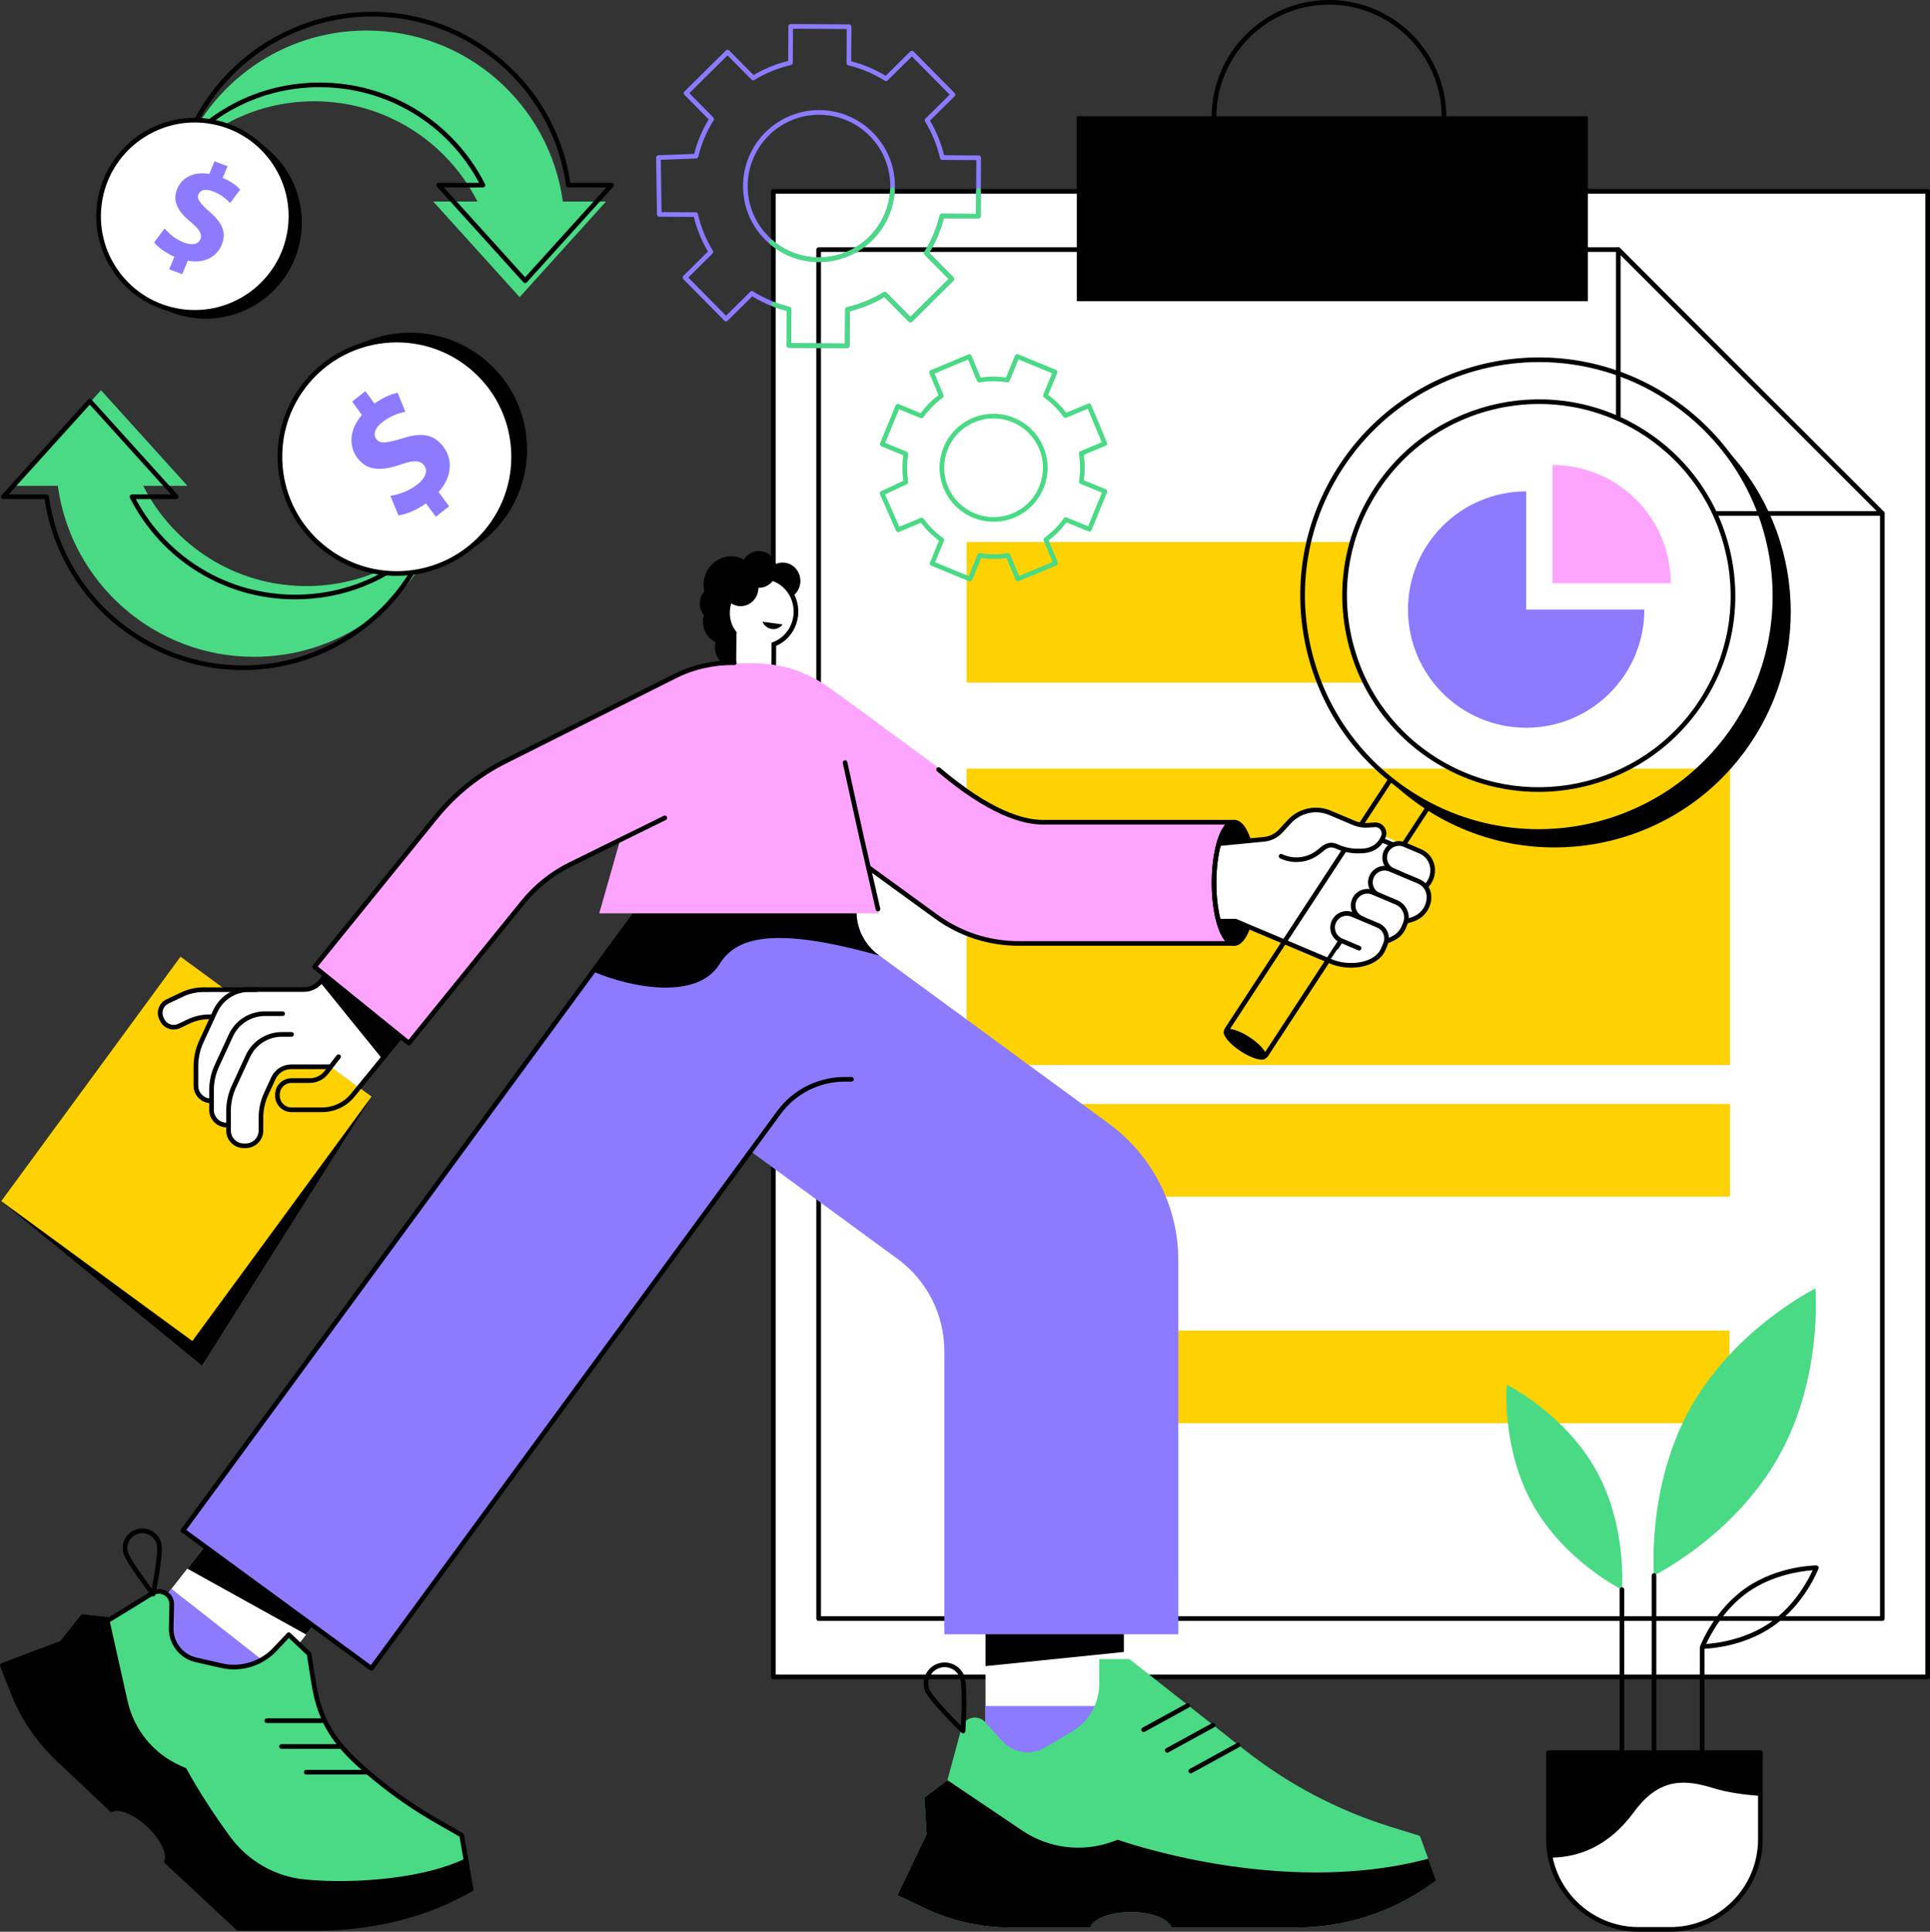
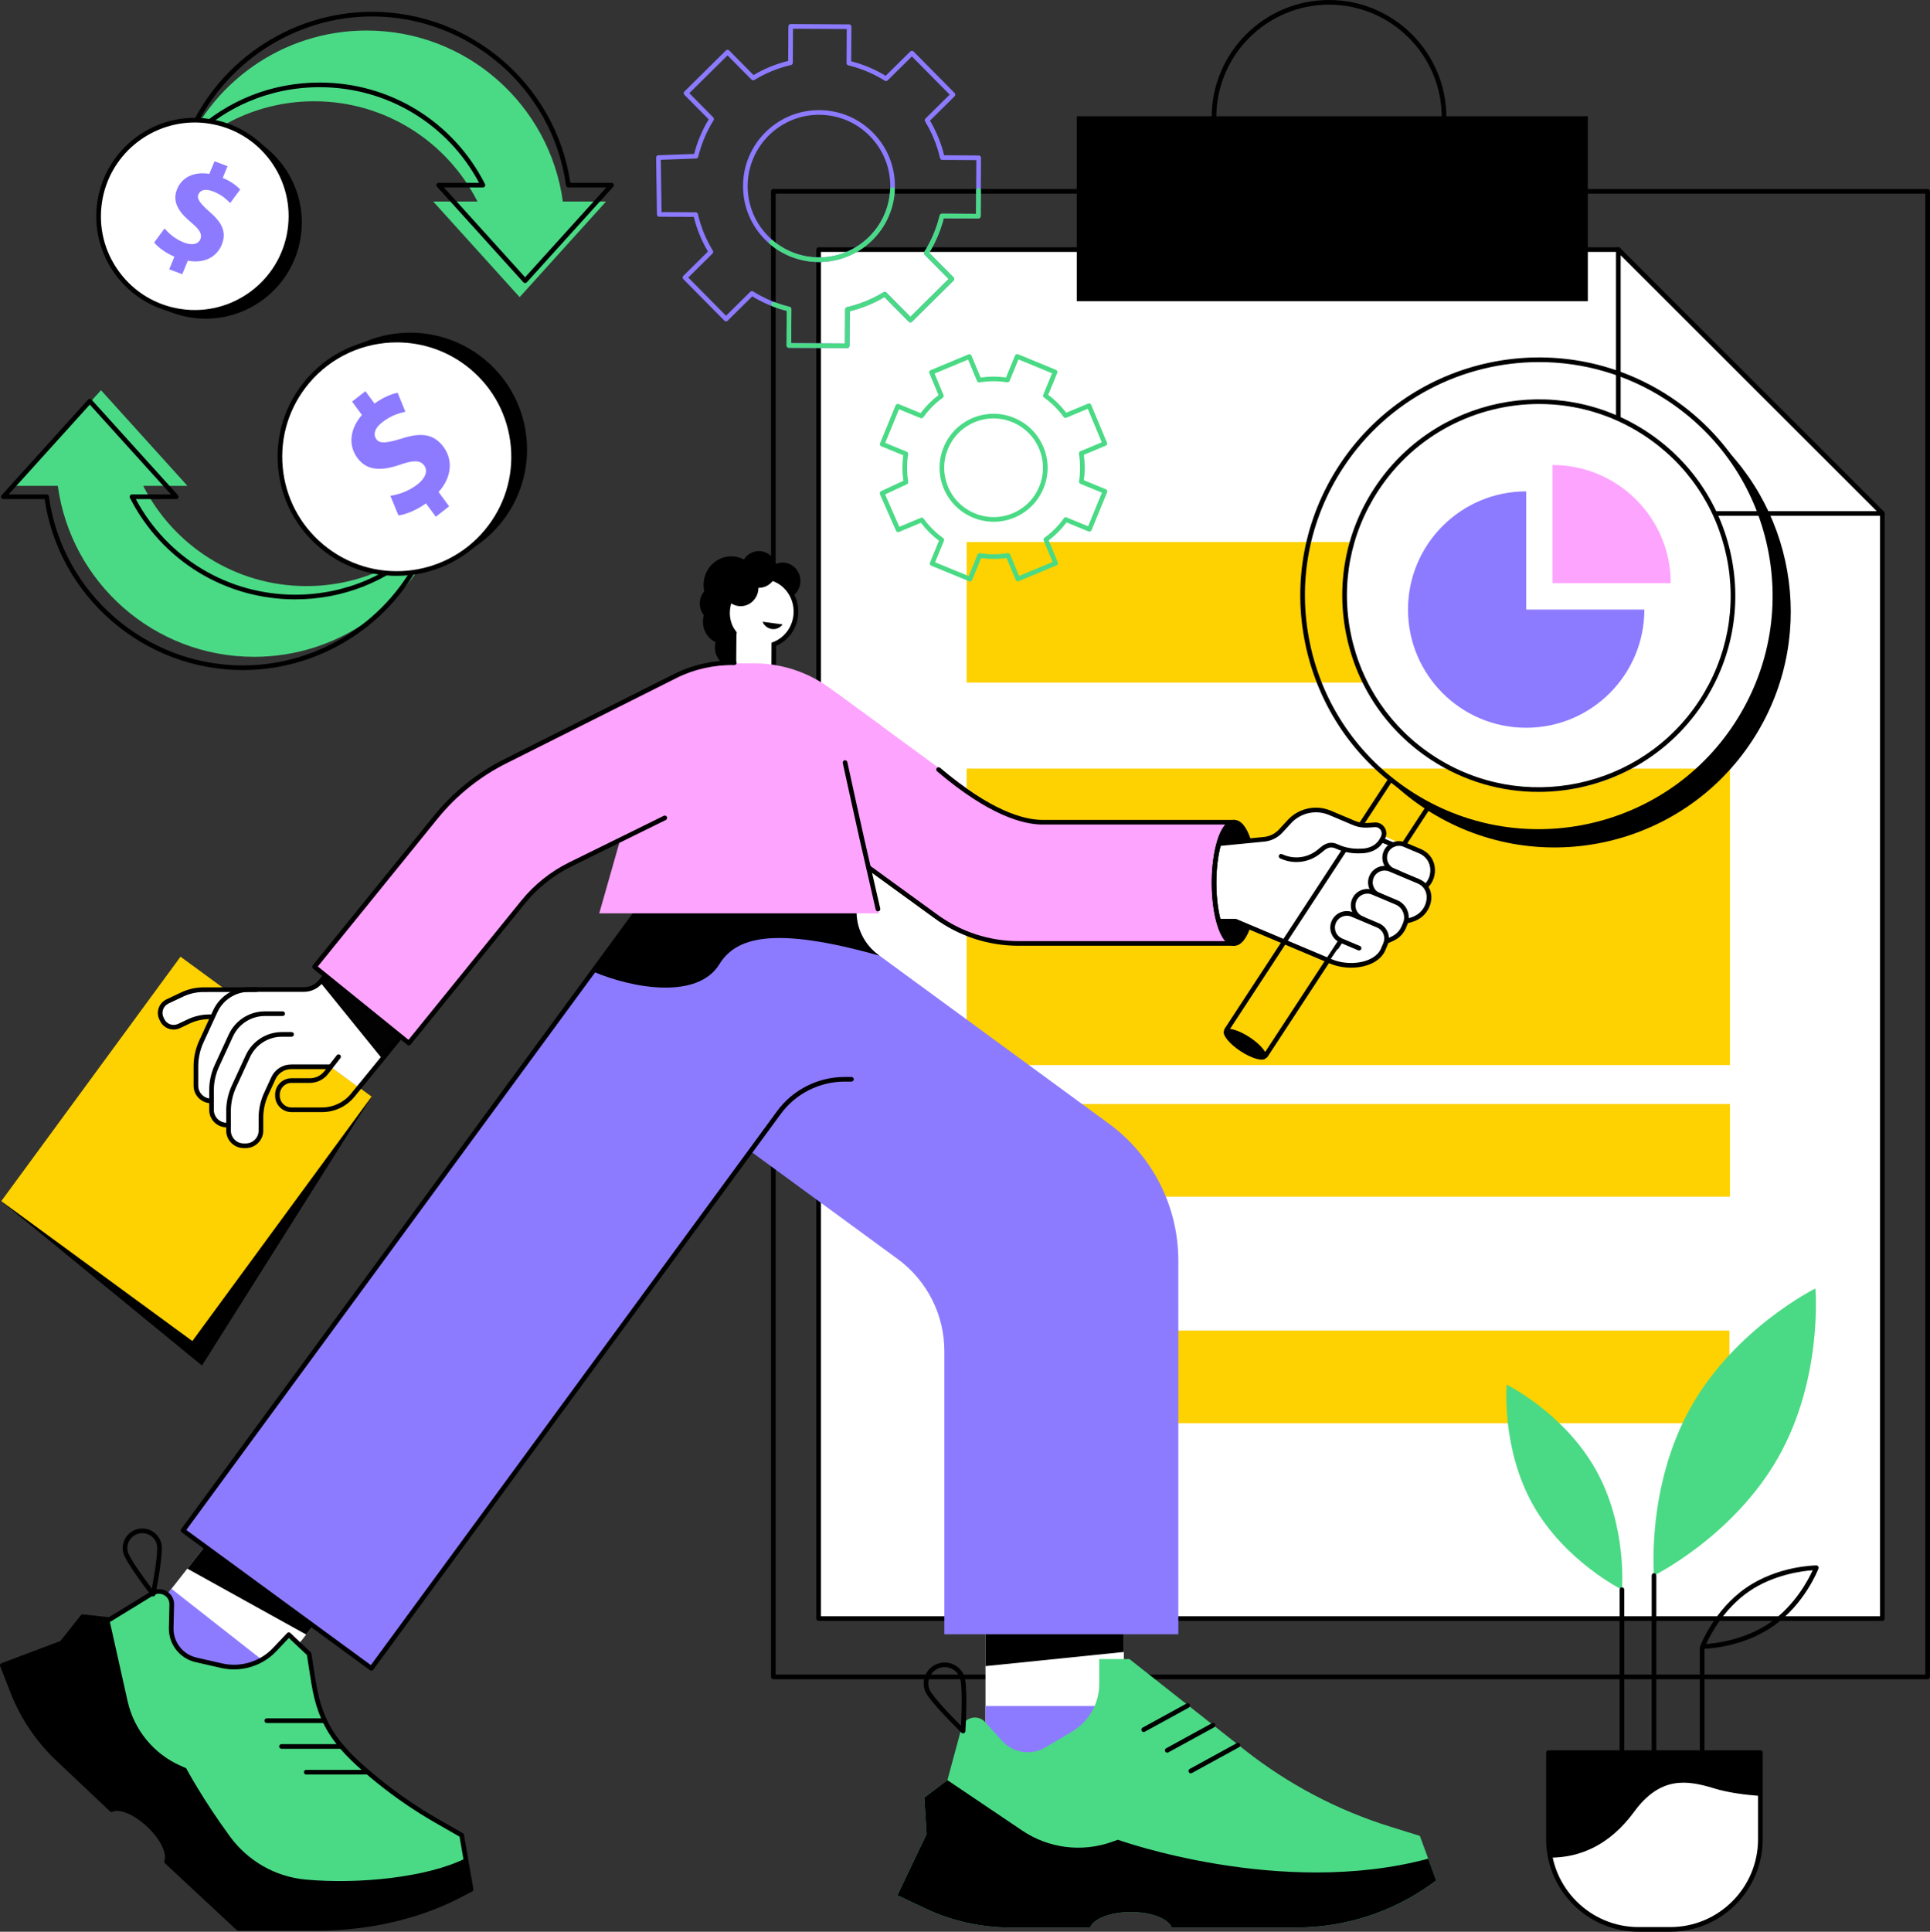
<svg xmlns="http://www.w3.org/2000/svg" height="1830.0" preserveAspectRatio="xMidYMid meet" version="1.0" viewBox="335.6 335.0 1828.8 1830.0" width="1828.8" zoomAndPan="magnify">
  <rect x="335.6" y="335.0" width="1828.8" height="1830.0" fill="#333333" stroke="none" />
  <g>
    <g id="change1_1">
-       <path d="M 1068.391 516.246 L 2162.18 516.246 L 2162.18 1923.59 L 1068.391 1923.59 L 1068.391 516.246" fill="#fff" />
-     </g>
+       </g>
    <g id="change2_1">
      <path d="M 1070.59 1921.391 L 2159.984 1921.391 L 2159.984 518.449 L 1070.59 518.449 Z M 2162.176 1925.801 L 1068.391 1925.801 C 1067.168 1925.801 1066.188 1924.809 1066.188 1923.59 L 1066.188 516.246 C 1066.188 515.023 1067.168 514.043 1068.391 514.043 L 2162.176 514.043 C 2163.383 514.043 2164.379 515.023 2164.379 516.246 L 2164.379 1923.59 C 2164.379 1924.809 2163.383 1925.801 2162.176 1925.801" />
    </g>
    <g id="change1_2">
      <path d="M 1111.316 1868.359 L 2119.246 1868.359 L 2119.246 821.414 L 1869.07 571.473 L 1111.316 571.473 L 1111.316 1868.359" fill="#fff" />
    </g>
    <g id="change2_2">
      <path d="M 1113.52 1866.16 L 2117.047 1866.16 L 2117.047 822.328 L 1868.16 573.676 L 1113.52 573.676 Z M 2119.246 1870.562 L 1111.316 1870.562 C 1110.098 1870.562 1109.117 1869.582 1109.117 1868.359 L 1109.117 571.477 C 1109.117 570.266 1110.098 569.277 1111.316 569.277 L 1869.07 569.277 C 1869.668 569.277 1870.23 569.512 1870.633 569.926 L 2120.809 819.867 C 2121.211 820.27 2121.445 820.832 2121.445 821.418 L 2121.445 1868.359 C 2121.445 1869.582 2120.469 1870.562 2119.246 1870.562" />
    </g>
    <g id="change3_1">
      <path d="M 1946.234 981.684 L 1251.574 981.684 L 1251.574 848.469 L 1946.234 848.469 L 1946.234 981.684" fill="#fed101" />
    </g>
    <g id="change3_2">
      <path d="M 1974.859 1343.973 L 1251.562 1343.973 L 1251.562 1063.152 L 1974.859 1063.152 L 1974.859 1343.973" fill="#fed101" />
    </g>
    <g id="change3_3">
      <path d="M 1974.859 1468.641 L 1251.562 1468.641 L 1251.562 1380.859 L 1974.859 1380.859 L 1974.859 1468.641" fill="#fed101" />
    </g>
    <g id="change3_4">
      <path d="M 1974.387 1683.309 L 1251.578 1683.309 L 1251.578 1595.527 L 1974.387 1595.527 L 1974.387 1683.309" fill="#fed101" />
    </g>
    <g id="change2_3">
      <path d="M 1840.172 620.344 L 1355.918 620.344 L 1355.918 445.141 L 1840.172 445.141 L 1840.172 620.344" />
    </g>
    <g id="change2_4">
      <path d="M 1594.926 339.41 C 1536.035 339.41 1488.125 387.266 1488.125 446.105 C 1488.125 504.945 1536.035 552.816 1594.926 552.816 C 1653.82 552.816 1701.73 504.945 1701.73 446.105 C 1701.73 387.266 1653.82 339.41 1594.926 339.41 Z M 1594.926 557.211 C 1533.602 557.211 1483.727 507.379 1483.727 446.105 C 1483.727 384.848 1533.602 335 1594.926 335 C 1656.25 335 1706.137 384.848 1706.137 446.105 C 1706.137 507.379 1656.25 557.211 1594.926 557.211" />
    </g>
    <g id="change1_3">
      <path d="M 2119.246 821.414 L 1869.07 821.414 L 1869.07 571.473 L 2119.246 821.414" fill="#fff" />
    </g>
    <g id="change2_5">
      <path d="M 1871.285 819.219 L 2113.918 819.219 L 1871.285 576.793 Z M 2119.242 823.617 L 1869.074 823.617 C 1867.863 823.617 1866.875 822.641 1866.875 821.418 L 1866.875 571.484 C 1866.875 570.586 1867.418 569.789 1868.238 569.453 C 1869.059 569.113 1870.012 569.297 1870.637 569.922 L 2120.805 819.867 C 2121.43 820.492 2121.625 821.445 2121.285 822.266 C 2120.949 823.082 2120.141 823.617 2119.242 823.617" />
    </g>
    <g id="change2_6">
      <path d="M 1050.141 948.199 C 1050.141 958.789 1041.828 967.379 1031.578 967.379 C 1021.328 967.379 1013.02 958.789 1013.02 948.199 C 1013.02 937.602 1021.328 929.012 1031.578 929.012 C 1041.828 929.012 1050.141 937.602 1050.141 948.199" />
    </g>
    <g id="change2_7">
      <path d="M 1094.035 885.348 C 1094.035 894.961 1086.496 902.75 1077.207 902.75 C 1067.902 902.75 1060.375 894.961 1060.375 885.348 C 1060.375 875.734 1067.902 867.945 1077.207 867.945 C 1086.496 867.945 1094.035 875.734 1094.035 885.348" />
    </g>
    <g id="change2_8">
      <path d="M 1054.691 889.113 C 1054.691 904.078 1042.957 916.207 1028.484 916.207 C 1014.004 916.207 1002.266 904.078 1002.266 889.113 C 1002.266 874.141 1014.004 862.012 1028.484 862.012 C 1042.957 862.012 1054.691 874.141 1054.691 889.113" />
    </g>
    <g id="change2_9">
      <path d="M 1042.75 924.078 C 1042.75 935.801 1033.551 945.301 1022.211 945.301 C 1010.879 945.301 1001.68 935.801 1001.68 924.078 C 1001.68 912.359 1010.879 902.852 1022.211 902.852 C 1033.551 902.852 1042.75 912.359 1042.75 924.078" />
    </g>
    <g id="change2_10">
      <path d="M 1032.371 906.75 C 1032.371 916.359 1024.828 924.148 1015.539 924.148 C 1006.238 924.148 998.703 916.359 998.703 906.75 C 998.703 897.141 1006.238 889.352 1015.539 889.352 C 1024.828 889.352 1032.371 897.141 1032.371 906.75" />
    </g>
    <g id="change1_4">
      <path d="M 1028.039 925.672 C 1022.031 908.578 1030.559 889.68 1047.102 883.461 C 1063.629 877.25 1081.922 886.059 1087.93 903.16 C 1093.941 920.262 1085.41 939.16 1068.879 945.371 C 1052.34 951.59 1034.051 942.77 1028.039 925.672" fill="#fff" />
    </g>
    <g id="change1_5">
      <path d="M 1067.949 944.289 L 1074.469 1013.148 L 1033.059 982.039 L 1033.422 934.871 L 1067.949 944.289" fill="#fff" />
    </g>
    <g id="change2_11">
      <path d="M 1058.148 924 C 1060.469 929.59 1066.629 932.41 1072.219 930.301 C 1074.27 929.531 1075.961 928.199 1077.211 926.551 C 1071.051 925.711 1064.539 924.828 1058.148 924" />
    </g>
    <g id="change2_12">
      <path d="M 1068.789 967.012 C 1068.789 967.012 1068.789 967.012 1068.781 967.012 C 1067.57 967.012 1066.59 966.02 1066.59 964.801 L 1066.68 943.852 L 1068.102 943.309 C 1083.5 937.52 1091.461 919.84 1085.852 903.891 C 1083.09 896.039 1077.52 889.82 1070.16 886.391 C 1063.078 883.09 1055.172 882.781 1047.871 885.52 C 1032.02 891.48 1023.301 909.809 1028.828 925.539 C 1029.961 928.762 1031.309 930.852 1033.262 933.371 C 1034 934.328 1033.82 935.719 1032.859 936.461 C 1031.898 937.199 1030.512 937.02 1029.77 936.059 C 1027.609 933.25 1026 930.762 1024.68 927 C 1018.371 909.07 1028.281 888.18 1046.32 881.398 C 1054.73 878.238 1063.859 878.59 1072.02 882.398 C 1080.461 886.328 1086.852 893.449 1090.012 902.43 C 1096.23 920.121 1087.762 939.711 1071.07 946.859 L 1070.988 964.82 C 1070.988 966.031 1070 967.012 1068.789 967.012" />
    </g>
    <g id="change2_13">
      <path d="M 1054.262 891.859 C 1054.262 901.469 1046.719 909.262 1037.43 909.262 C 1028.129 909.262 1020.602 901.469 1020.602 891.859 C 1020.602 882.25 1028.129 874.461 1037.43 874.461 C 1046.719 874.461 1054.262 882.25 1054.262 891.859" />
    </g>
    <g id="change2_14">
      <path d="M 1071.531 874.453 C 1071.531 884.07 1064 891.863 1054.699 891.863 C 1045.395 891.863 1037.867 884.07 1037.867 874.453 C 1037.867 864.848 1045.395 857.059 1054.699 857.059 C 1064 857.059 1071.531 864.848 1071.531 874.453" />
    </g>
    <g id="change1_6">
      <path d="M 545.121 1986.078 L 445.062 1907.578 L 550.84 1773 L 650.895 1851.5 L 545.121 1986.078" fill="#fff" />
    </g>
    <g id="change2_15">
      <path d="M 550.84 1773 L 513.086 1821.031 L 625.742 1883.5 L 650.895 1851.5 L 550.84 1773" />
    </g>
    <g id="change4_1">
      <path d="M 445.062 1907.578 L 545.121 1986.078 L 598.117 1918.648 L 498.059 1840.148 L 445.062 1907.578" fill="#8c7bff" />
    </g>
    <g id="change4_2">
      <path d="M 632.648 1928.441 L 628.484 1901.801 L 609.23 1883.609 L 595.816 1897.789 C 582.973 1911.359 563.902 1917.141 545.676 1912.988 L 521.328 1907.449 C 507.32 1904.262 497.496 1891.66 497.824 1877.309 L 498.336 1855.02 C 498.551 1845.449 488.086 1839.441 479.922 1844.441 L 439.23 1869.352 L 413.957 1866.551 L 394.09 1891.5 L 337.82 1912.672 L 347.703 1937.98 C 357.059 1961.922 371.605 1983.5 390.297 2001.148 L 441.32 2049.359 C 448.781 2045.789 463.652 2051.762 476.703 2064.078 C 489.754 2076.41 496.551 2090.91 493.402 2098.551 L 561.367 2161.852 L 634.465 2161.852 C 723.895 2161.852 774.562 2127.941 781.98 2124.93 L 773.02 2073.531 L 749.395 2059.988 C 730.168 2048.98 711.73 2036.422 694.445 2022.449 C 659.223 1993.98 639.637 1973.172 632.648 1928.441" fill="#8c7bff" />
    </g>
    <g id="change5_1">
      <path d="M 632.648 1928.441 L 628.484 1901.801 L 609.23 1883.609 L 595.816 1897.789 C 582.973 1911.359 563.902 1917.141 545.676 1912.988 L 521.328 1907.449 C 507.32 1904.262 497.496 1891.66 497.824 1877.309 L 498.336 1855.02 C 498.551 1845.449 488.086 1839.441 479.922 1844.441 L 439.23 1869.352 L 413.957 1866.551 L 394.09 1891.5 L 337.82 1912.672 L 347.703 1937.98 C 357.059 1961.922 371.605 1983.5 390.297 2001.148 L 441.32 2049.359 C 448.781 2045.789 463.652 2051.762 476.703 2064.078 C 489.754 2076.41 496.551 2090.91 493.402 2098.551 L 561.367 2161.852 L 634.465 2161.852 C 723.895 2161.852 774.562 2127.941 781.98 2124.93 L 773.02 2073.531 L 749.395 2059.988 C 730.168 2048.98 711.73 2036.422 694.445 2022.449 C 659.223 1993.98 639.637 1973.172 632.648 1928.441" fill="#4ada85" />
    </g>
    <g id="change2_16">
      <path d="M 562.23 2159.648 L 634.465 2159.648 C 712.223 2159.648 760.355 2133.891 776.176 2125.422 C 777.539 2124.691 778.641 2124.102 779.52 2123.66 L 771.027 2074.93 L 748.301 2061.898 C 728.816 2050.738 710.23 2038.039 693.062 2024.172 C 655.316 1993.66 637.324 1972.648 630.473 1928.781 L 626.43 1902.891 L 609.316 1886.73 L 597.418 1899.301 C 584.098 1913.371 564.086 1919.449 545.188 1915.141 L 520.84 1909.59 C 505.879 1906.191 495.273 1892.59 495.625 1877.262 L 496.133 1854.969 C 496.215 1851.301 494.363 1848.012 491.18 1846.18 C 487.988 1844.34 484.215 1844.391 481.07 1846.309 L 440.379 1871.23 C 439.961 1871.48 439.469 1871.59 438.984 1871.539 L 414.926 1868.871 L 395.812 1892.871 C 395.566 1893.18 395.238 1893.422 394.863 1893.559 L 340.688 1913.949 L 349.758 1937.18 C 358.93 1960.66 373.473 1982.23 391.809 1999.559 L 441.82 2046.801 C 450.59 2043.969 465.219 2050.211 478.215 2062.48 C 491.211 2074.762 498.246 2088.988 495.934 2097.898 Z M 634.465 2164.059 L 561.363 2164.059 C 560.809 2164.059 560.27 2163.852 559.863 2163.461 L 491.898 2100.16 C 491.23 2099.539 491.016 2098.559 491.363 2097.711 C 493.773 2091.871 488.926 2078.66 475.191 2065.68 C 461.453 2052.711 447.984 2048.609 442.27 2051.34 C 441.453 2051.73 440.473 2051.578 439.812 2050.961 L 388.781 2002.762 C 369.977 1984.988 355.062 1962.871 345.652 1938.781 L 335.77 1913.469 C 335.559 1912.922 335.57 1912.309 335.812 1911.781 C 336.051 1911.238 336.496 1910.82 337.047 1910.609 L 392.746 1889.648 L 412.234 1865.172 C 412.707 1864.578 413.445 1864.281 414.199 1864.359 L 438.723 1867.078 L 478.77 1842.559 C 483.309 1839.781 488.77 1839.711 493.375 1842.359 C 497.98 1845.012 500.656 1849.762 500.535 1855.07 L 500.023 1877.359 C 499.723 1890.609 508.891 1902.359 521.816 1905.301 L 546.164 1910.852 C 563.551 1914.801 581.969 1909.219 594.219 1896.27 L 607.629 1882.102 C 608.469 1881.219 609.859 1881.18 610.738 1882.012 L 629.996 1900.211 C 630.355 1900.539 630.586 1900.98 630.66 1901.469 L 634.82 1928.102 C 641.449 1970.539 659 1990.969 695.828 2020.738 C 712.816 2034.469 731.211 2047.039 750.488 2058.09 L 774.113 2071.621 C 774.684 2071.949 775.074 2072.512 775.188 2073.148 L 784.148 2124.559 C 784.324 2125.578 783.77 2126.59 782.809 2126.98 C 781.992 2127.301 780.344 2128.191 778.254 2129.309 C 762.195 2137.898 713.324 2164.059 634.465 2164.059" />
    </g>
    <g id="change2_17">
      <path d="M 642.242 1967.301 L 588.359 1967.301 C 587.145 1967.301 586.16 1966.309 586.16 1965.102 C 586.16 1963.879 587.145 1962.891 588.359 1962.891 L 642.242 1962.891 C 643.461 1962.891 644.445 1963.879 644.445 1965.102 C 644.445 1966.309 643.461 1967.301 642.242 1967.301" />
    </g>
    <g id="change2_18">
      <path d="M 657.844 1991.699 L 602.316 1991.699 C 601.102 1991.699 600.117 1990.711 600.117 1989.5 C 600.117 1988.281 601.102 1987.289 602.316 1987.289 L 657.844 1987.289 C 659.059 1987.289 660.047 1988.281 660.047 1989.5 C 660.047 1990.711 659.059 1991.699 657.844 1991.699" />
    </g>
    <g id="change2_19">
      <path d="M 683.066 2016.102 L 625.742 2016.102 C 624.527 2016.102 623.543 2015.109 623.543 2013.898 C 623.543 2012.68 624.527 2011.699 625.742 2011.699 L 683.066 2011.699 C 684.285 2011.699 685.27 2012.68 685.27 2013.898 C 685.27 2015.109 684.285 2016.102 683.066 2016.102" />
    </g>
    <g id="change2_20">
      <path d="M 561.367 2161.852 L 634.465 2161.852 C 723.895 2161.852 774.562 2127.941 781.98 2124.93 L 776.727 2095.48 C 740.805 2113.551 675.129 2120.281 624.895 2115.559 C 596.348 2112.879 570.344 2097.871 553.438 2074.73 C 526.816 2038.281 512.016 2010.129 512.016 2010.129 L 506.824 2007.84 C 481.27 1996.559 462.594 1973.828 456.504 1946.578 L 439.227 1869.352 L 413.957 1866.551 L 394.09 1891.5 L 337.82 1912.672 L 347.707 1937.98 C 357.059 1961.922 371.605 1983.5 390.297 2001.16 L 441.32 2049.359 C 448.785 2045.789 463.652 2051.762 476.703 2064.078 C 489.754 2076.41 496.551 2090.91 493.402 2098.551 L 561.367 2161.852" />
    </g>
    <g id="change2_21">
      <path d="M 470.445 1787.43 C 469.379 1787.43 468.293 1787.551 467.211 1787.801 C 463.523 1788.672 460.395 1790.91 458.398 1794.129 C 456.402 1797.34 455.777 1801.141 456.645 1804.82 C 458.047 1810.801 471.629 1829.621 479.449 1839.961 C 481.855 1827.219 485.648 1804.328 484.246 1798.359 C 482.719 1791.84 476.879 1787.43 470.445 1787.43 Z M 480.676 1847.391 C 480.004 1847.391 479.355 1847.078 478.938 1846.539 C 476.438 1843.32 454.469 1814.828 452.355 1805.828 C 451.227 1801 452.039 1796.02 454.656 1791.801 C 457.27 1787.59 461.371 1784.648 466.203 1783.512 C 476.176 1781.172 486.195 1787.391 488.535 1797.352 C 490.648 1806.359 483.641 1841.629 482.832 1845.621 C 482.66 1846.469 482.016 1847.141 481.18 1847.328 C 481.012 1847.371 480.844 1847.391 480.676 1847.391" />
    </g>
    <g id="change1_7">
      <path d="M 1400.512 2036.719 L 1269.449 2036.719 L 1269.449 1865.609 L 1400.512 1865.609 L 1400.512 2036.719" fill="#fff" />
    </g>
    <g id="change2_22">
      <path d="M 1269.449 1913.391 L 1400.512 1899.988 L 1400.512 1865.609 L 1269.449 1865.609 L 1269.449 1913.391" />
    </g>
    <g id="change4_3">
      <path d="M 1400.512 2036.719 L 1269.449 2036.719 L 1269.449 1951.172 L 1400.512 1951.172 L 1400.512 2036.719" fill="#8c7bff" />
    </g>
    <g id="change5_2">
      <path d="M 1681.016 2074.23 L 1652.969 2065.5 C 1602.988 2049.93 1556.297 2025.332 1515.195 1992.941 L 1405.797 1906.691 L 1377.207 1906.691 L 1377.207 1930.121 C 1377.207 1948.801 1367.332 1966.09 1351.23 1975.582 L 1325.98 1990.48 C 1312.625 1998.352 1295.578 1995.754 1285.191 1984.262 L 1269.047 1966.402 C 1262.117 1958.742 1249.461 1961.781 1246.754 1971.742 L 1233.336 2021.41 L 1211.449 2037.93 L 1213.645 2072.5 L 1185.973 2130.48 L 1212.5 2143 C 1237.594 2154.84 1265.02 2160.992 1292.766 2160.992 L 1368.539 2160.992 C 1371.734 2152.66 1387.824 2146.332 1407.203 2146.332 C 1426.574 2146.332 1442.664 2152.66 1445.867 2160.992 L 1564.031 2160.992 C 1609.609 2160.992 1654.039 2146.77 1691.133 2120.32 L 1696.504 2116.492 L 1681.016 2074.23" fill="#4ada85" />
    </g>
    <g id="change2_23">
      <path d="M 1213.645 2072.5 L 1185.973 2130.48 L 1212.5 2143 C 1237.594 2154.84 1265.02 2160.992 1292.766 2160.992 L 1368.539 2160.992 C 1371.734 2152.66 1387.824 2146.332 1407.203 2146.332 C 1426.574 2146.332 1442.664 2152.66 1445.867 2160.992 L 1564.031 2160.992 C 1609.609 2160.992 1654.039 2146.77 1691.133 2120.32 L 1696.504 2116.492 L 1688.938 2095.832 C 1548.949 2133.383 1394.859 2077.883 1394.859 2077.883 L 1389.082 2079.93 C 1360.691 2090.012 1329.176 2086.023 1304.184 2069.172 L 1233.336 2021.41 L 1211.449 2037.93 L 1213.645 2072.5" />
    </g>
    <g id="change2_24">
      <path d="M 1230.711 1914.359 C 1228.859 1914.359 1226.969 1914.691 1225.141 1915.398 C 1221.289 1916.891 1218.25 1919.789 1216.578 1923.559 C 1214.91 1927.34 1214.809 1931.539 1216.301 1935.391 C 1218.719 1941.641 1236.379 1960.039 1246.238 1969.871 C 1246.922 1955.961 1247.57 1930.488 1245.148 1924.23 C 1242.781 1918.109 1236.91 1914.359 1230.711 1914.359 Z M 1248.18 1977.07 C 1247.621 1977.07 1247.059 1976.852 1246.648 1976.441 C 1243.5 1973.379 1215.789 1946.25 1212.191 1936.98 C 1210.281 1932.031 1210.398 1926.629 1212.551 1921.781 C 1214.699 1916.93 1218.602 1913.211 1223.551 1911.289 C 1233.77 1907.34 1245.301 1912.43 1249.262 1922.641 C 1252.852 1931.922 1250.641 1970.621 1250.379 1975 C 1250.328 1975.859 1249.781 1976.609 1248.98 1976.922 C 1248.719 1977.02 1248.449 1977.07 1248.18 1977.07" />
    </g>
    <g id="change2_25">
      <path d="M 1419.289 1975.82 C 1418.512 1975.82 1417.75 1975.41 1417.352 1974.68 C 1416.77 1973.609 1417.16 1972.27 1418.219 1971.691 L 1459.988 1948.82 C 1461.051 1948.23 1462.391 1948.621 1462.98 1949.691 C 1463.559 1950.762 1463.172 1952.102 1462.102 1952.68 L 1420.34 1975.551 C 1420.012 1975.73 1419.641 1975.82 1419.289 1975.82" />
    </g>
    <g id="change2_26">
      <path d="M 1441.621 1995.379 C 1440.84 1995.379 1440.09 1994.969 1439.691 1994.238 C 1439.102 1993.172 1439.488 1991.828 1440.559 1991.25 L 1483.988 1967.469 C 1485.051 1966.879 1486.398 1967.27 1486.98 1968.34 C 1487.559 1969.41 1487.172 1970.75 1486.109 1971.328 L 1442.68 1995.109 C 1442.34 1995.301 1441.98 1995.379 1441.621 1995.379" />
    </g>
    <g id="change2_27">
      <path d="M 1463.949 2014.941 C 1463.172 2014.941 1462.422 2014.531 1462.02 2013.801 C 1461.43 2012.73 1461.828 2011.398 1462.891 2010.809 L 1507.578 1986.34 C 1508.641 1985.762 1509.98 1986.148 1510.57 1987.219 C 1511.148 1988.281 1510.762 1989.621 1509.699 1990.199 L 1465.012 2014.672 C 1464.672 2014.859 1464.309 2014.941 1463.949 2014.941" />
    </g>
    <g id="change4_4">
      <path d="M 1386.309 1399.461 L 1167.969 1239.621 C 1154.93 1230.07 1147.219 1214.879 1147.219 1198.73 L 1147.219 1182.48 L 982.68 1182.48 L 982.68 1378.699 L 1186.16 1527.672 C 1213.988 1548.039 1230.43 1580.441 1230.43 1614.91 L 1230.43 1883.23 L 1452.16 1883.23 L 1452.141 1529.191 C 1452.141 1477.941 1427.691 1429.762 1386.309 1399.461" fill="#8c7bff" />
    </g>
    <g id="change4_5">
      <path d="M 687.492 1915.52 L 509.043 1784.879 L 997.875 1118.379 L 1176.32 1249.02 L 687.492 1915.52" fill="#8c7bff" />
    </g>
    <g id="change2_28">
      <path d="M 687.492 1917.719 C 687.039 1917.719 686.586 1917.578 686.191 1917.301 L 507.742 1786.648 C 507.27 1786.309 506.953 1785.789 506.867 1785.211 C 506.777 1784.641 506.922 1784.039 507.27 1783.57 L 965.363 1158.98 C 966.086 1158 967.461 1157.789 968.441 1158.512 C 969.422 1159.23 969.633 1160.602 968.914 1161.578 L 512.121 1784.398 L 687.02 1912.441 L 1071.941 1387.621 C 1086.801 1367.352 1110.699 1355.25 1135.859 1355.25 L 1142.43 1355.25 C 1143.648 1355.25 1144.629 1356.23 1144.629 1357.449 C 1144.629 1358.672 1143.648 1359.648 1142.43 1359.648 L 1135.859 1359.648 C 1112.102 1359.648 1089.531 1371.078 1075.488 1390.23 L 689.27 1916.82 C 688.84 1917.41 688.172 1917.719 687.492 1917.719" />
    </g>
    <g id="change2_29">
      <path d="M 1169 1240.371 L 1167.969 1239.621 C 1154.93 1230.07 1147.219 1214.879 1147.219 1198.73 L 1147.219 1182.48 L 997.875 1118.379 L 897.418 1255.34 C 935.914 1271.73 996.66 1281.879 1017.262 1248.469 C 1032.672 1223.48 1067.18 1211.648 1169 1240.371" />
    </g>
    <g id="change2_30">
      <path d="M 687.684 1373.859 L 526.988 1628.648 L 336.809 1472.879 Z M 687.684 1373.859" />
    </g>
    <g id="change3_5">
      <path d="M 517.852 1605.422 L 336.809 1472.879 L 506.641 1241.32 L 687.684 1373.859 L 517.852 1605.422" fill="#fed101" />
    </g>
    <g id="change1_8">
      <path d="M 670.391 1272.41 L 571.789 1272.398 C 557.945 1272.398 545.367 1280.449 539.578 1293.012 L 526.34 1321.762 C 522.98 1329.059 521.238 1337 521.238 1345.031 L 521.238 1363.57 C 521.238 1371.488 527.664 1377.91 535.594 1377.91 L 537.586 1377.91 C 545.512 1377.91 551.938 1371.488 551.938 1363.57 L 551.938 1351.461 C 551.938 1343.621 553.637 1335.871 556.918 1328.738 L 563.785 1313.82 C 566.805 1307.281 573.355 1303.078 580.57 1303.078 L 670.391 1303.078 L 670.391 1272.41" fill="#fff" />
    </g>
    <g id="change1_9">
      <path d="M 623.043 1272.352 L 527.766 1272.59 C 521.023 1272.672 514.383 1274.199 508.293 1277.09 L 494.242 1283.738 C 488.238 1286.59 485.684 1293.75 488.527 1299.75 L 489.242 1301.262 C 492.09 1307.262 499.266 1309.809 505.266 1306.969 L 514.441 1302.621 C 520.391 1299.809 526.875 1298.309 533.453 1298.23 L 615.672 1298.141 L 623.043 1272.352" fill="#fff" />
    </g>
    <g id="change2_31">
      <path d="M 500.137 1310.328 C 494.809 1310.328 489.688 1307.328 487.254 1302.199 L 486.539 1300.699 C 484.906 1297.262 484.715 1293.398 485.992 1289.82 C 487.27 1286.25 489.863 1283.379 493.301 1281.75 L 507.352 1275.102 C 513.68 1272.102 520.73 1270.469 527.738 1270.391 L 578.508 1270.32 C 578.508 1270.32 578.512 1270.32 578.512 1270.32 C 579.727 1270.32 580.711 1271.309 580.715 1272.52 C 580.715 1273.738 579.73 1274.719 578.516 1274.73 L 527.77 1274.789 C 521.41 1274.871 514.992 1276.352 509.234 1279.078 L 495.188 1285.73 C 492.812 1286.859 491.02 1288.84 490.141 1291.309 C 489.258 1293.77 489.395 1296.441 490.516 1298.809 L 491.23 1300.32 C 493.559 1305.211 499.434 1307.301 504.32 1304.98 L 513.5 1300.641 C 519.691 1297.699 526.586 1296.109 533.43 1296.031 L 536.453 1296.02 C 536.453 1296.02 536.457 1296.02 536.461 1296.02 C 537.672 1296.02 538.656 1297.012 538.66 1298.219 C 538.664 1299.441 537.684 1300.422 536.469 1300.43 L 533.461 1300.441 C 527.266 1300.512 521.008 1301.949 515.387 1304.609 L 506.211 1308.961 C 504.246 1309.891 502.176 1310.328 500.137 1310.328" />
    </g>
    <g id="change1_10">
      <path d="M 643.633 1295.309 L 586.562 1295.301 C 572.723 1295.289 560.145 1303.34 554.355 1315.91 L 541.113 1344.66 C 537.754 1351.961 536.016 1359.891 536.016 1367.93 L 536.016 1386.461 C 536.016 1394.379 542.438 1400.801 550.367 1400.801 L 552.359 1400.801 C 560.285 1400.801 566.711 1394.379 566.711 1386.461 L 566.711 1374.359 C 566.711 1366.512 568.41 1358.762 571.691 1351.641 L 578.562 1336.719 C 581.578 1330.172 588.133 1325.98 595.348 1325.98 L 643.633 1325.98 L 643.633 1295.309" fill="#fff" />
    </g>
    <g id="change1_11">
      <path d="M 659.766 1314.93 L 602.695 1314.922 C 588.855 1314.91 576.273 1322.961 570.488 1335.531 L 557.246 1364.281 C 553.891 1371.578 552.148 1379.512 552.148 1387.551 L 552.148 1406.078 C 552.148 1414 558.57 1420.422 566.5 1420.422 L 568.492 1420.422 C 576.422 1420.422 582.848 1414 582.848 1406.078 L 582.848 1393.98 C 582.848 1386.129 584.547 1378.379 587.824 1371.262 L 594.695 1356.34 C 597.711 1349.789 604.266 1345.602 611.48 1345.602 L 659.766 1345.602 L 659.766 1314.93" fill="#fff" />
    </g>
    <g id="change1_12">
      <path d="M 675.852 1365.41 L 798.805 1214.352 L 738.645 1139.309 L 640.098 1264.039 C 636.16 1269.02 630.16 1271.93 623.809 1271.93 L 594.609 1271.93 L 594.609 1345.781 L 649.043 1345.781 L 675.852 1365.41" fill="#fff" />
    </g>
    <g id="change6_1">
      <path d="M 638.891 1265.398 L 697.93 1338.281 L 798.805 1214.352 L 738.645 1139.309 L 640.098 1264.039 C 639.719 1264.52 639.305 1264.961 638.891 1265.398" fill="#020202" />
    </g>
    <g id="change2_32">
      <path d="M 568.492 1422.621 L 566.5 1422.621 C 557.371 1422.621 549.945 1415.199 549.945 1406.078 L 549.945 1387.551 C 549.945 1379.25 551.777 1370.891 555.25 1363.359 L 568.488 1334.609 C 574.613 1321.309 588.035 1312.719 602.688 1312.719 C 602.688 1312.719 602.691 1312.719 602.695 1312.719 L 611.883 1312.719 C 613.098 1312.719 614.086 1313.699 614.086 1314.922 C 614.086 1316.129 613.098 1317.121 611.883 1317.121 L 602.695 1317.121 C 602.691 1317.121 602.688 1317.121 602.688 1317.121 C 589.746 1317.121 577.898 1324.711 572.488 1336.449 L 559.246 1365.199 C 556.043 1372.16 554.352 1379.891 554.352 1387.551 L 554.352 1406.078 C 554.352 1412.77 559.801 1418.219 566.5 1418.219 L 568.492 1418.219 C 575.191 1418.219 580.645 1412.77 580.645 1406.078 L 580.645 1393.98 C 580.645 1385.871 582.438 1377.699 585.824 1370.34 L 592.695 1355.422 C 596.059 1348.109 603.434 1343.398 611.48 1343.398 L 648.395 1343.398 C 649.613 1343.398 650.602 1344.379 650.602 1345.602 C 650.602 1346.809 649.613 1347.801 648.395 1347.801 L 611.48 1347.801 C 605.145 1347.801 599.344 1351.512 596.691 1357.262 L 589.824 1372.18 C 586.699 1378.969 585.047 1386.512 585.047 1393.98 L 585.047 1406.078 C 585.047 1415.199 577.621 1422.621 568.492 1422.621" />
    </g>
    <g id="change2_33">
      <path d="M 551.68 1403 L 550.363 1403 C 541.238 1403 533.812 1395.578 533.812 1386.461 L 533.812 1367.93 C 533.812 1359.641 535.645 1351.27 539.113 1343.738 L 552.355 1314.988 C 558.48 1301.691 571.902 1293.102 586.555 1293.102 C 586.559 1293.102 586.559 1293.102 586.562 1293.102 L 603.426 1293.102 C 604.645 1293.102 605.629 1294.09 605.629 1295.301 C 605.629 1296.52 604.645 1297.5 603.426 1297.5 L 586.562 1297.5 C 586.562 1297.5 586.559 1297.5 586.555 1297.5 C 573.613 1297.5 561.766 1305.09 556.355 1316.828 L 543.113 1345.578 C 539.91 1352.539 538.219 1360.27 538.219 1367.93 L 538.219 1386.461 C 538.219 1393.16 543.668 1398.602 550.363 1398.602 L 551.68 1398.602 C 552.895 1398.602 553.883 1399.578 553.883 1400.801 C 553.883 1402.02 552.895 1403 551.68 1403" />
    </g>
    <g id="change2_34">
      <path d="M 640.723 1388.531 L 611.754 1388.531 C 603.23 1388.531 596.293 1381.602 596.293 1373.078 L 596.293 1371.91 C 596.293 1363.391 603.23 1356.461 611.754 1356.461 L 629.129 1356.461 C 634.488 1356.461 639.492 1354.078 642.859 1349.91 L 654.68 1334.68 C 655.426 1333.719 656.809 1333.539 657.77 1334.289 C 658.73 1335.039 658.902 1336.422 658.156 1337.379 L 646.312 1352.648 C 642.074 1357.879 635.824 1360.871 629.129 1360.871 L 611.754 1360.871 C 605.656 1360.871 600.695 1365.82 600.695 1371.91 L 600.695 1373.078 C 600.695 1379.172 605.656 1384.129 611.754 1384.129 L 640.723 1384.129 C 651.48 1384.129 661.523 1379.328 668.285 1370.969 L 795.973 1214.34 L 738.656 1142.852 L 641.465 1265.879 C 637.086 1271.43 630.52 1274.609 623.449 1274.609 C 623.449 1274.609 623.445 1274.609 623.441 1274.609 L 571.785 1274.602 C 571.785 1274.602 571.781 1274.602 571.781 1274.602 C 558.844 1274.602 546.988 1282.191 541.578 1293.93 L 528.34 1322.68 C 525.137 1329.641 523.441 1337.371 523.441 1345.031 L 523.441 1363.57 C 523.441 1370.262 528.895 1375.699 535.59 1375.699 C 536.809 1375.699 537.793 1376.691 537.793 1377.91 C 537.793 1379.121 536.809 1380.109 535.59 1380.109 C 526.465 1380.109 519.039 1372.691 519.039 1363.57 L 519.039 1345.031 C 519.039 1336.738 520.871 1328.371 524.34 1320.84 L 537.578 1292.09 C 543.703 1278.789 557.133 1270.199 571.781 1270.199 C 571.785 1270.199 571.785 1270.199 571.785 1270.199 L 623.445 1270.199 C 623.445 1270.199 623.449 1270.199 623.449 1270.199 C 629.16 1270.199 634.469 1267.641 638.008 1263.148 L 736.914 1137.949 C 737.332 1137.422 737.965 1137.109 738.637 1137.109 C 738.641 1137.109 738.645 1137.109 738.645 1137.109 C 739.312 1137.109 739.941 1137.41 740.359 1137.93 L 800.52 1212.969 C 801.172 1213.781 801.164 1214.941 800.508 1215.738 L 671.703 1373.75 C 664.109 1383.141 652.812 1388.531 640.723 1388.531" />
    </g>
    <g id="change2_35">
      <path d="M 1485.969 1171.359 C 1485.969 1203.078 1494.531 1228.789 1505.09 1228.789 C 1515.641 1228.789 1524.199 1203.078 1524.199 1171.359 C 1524.199 1139.641 1515.641 1113.922 1505.09 1113.922 C 1494.531 1113.922 1485.969 1139.641 1485.969 1171.359" />
    </g>
    <g id="change1_13">
      <path d="M 1505.949 1181 L 1633.047 1236.062 L 1593.113 1244.258 L 1546.145 1224.438 C 1527.672 1216.656 1513.293 1201.508 1506.543 1182.641 L 1505.949 1181" fill="#fff" />
    </g>
    <g id="change1_14">
      <path d="M 1546.445 1127.301 L 1585.199 1106.633 L 1668.371 1140.516 L 1617.859 1233.145 L 1551.289 1226.625 L 1505.371 1207.504 L 1479.312 1207.504 L 1482.066 1135.172 L 1538.781 1129.418 C 1541.441 1129.133 1544.031 1128.414 1546.445 1127.301" fill="#fff" />
    </g>
    <g id="change1_15">
      <path d="M 1624.695 1116.766 L 1552.102 1226.996 L 1594.289 1244.574 L 1665.859 1135.527 L 1624.695 1116.766" fill="#fff" />
    </g>
    <g id="change2_36">
      <path d="M 1794.035 678.008 C 1721.727 678.008 1650.773 713.266 1608.316 778.113 C 1575.918 827.586 1564.75 886.699 1576.863 944.566 C 1588.961 1002.434 1622.902 1052.121 1672.426 1084.48 C 1774.645 1151.293 1912.219 1122.551 1979.082 1020.43 L 1980.922 1021.625 L 1979.082 1020.43 C 2011.465 970.957 2022.633 911.844 2010.531 853.977 C 1998.418 796.109 1964.48 746.422 1914.969 714.062 C 1877.645 689.676 1835.621 678.008 1794.035 678.008 Z M 1793.348 1124.926 C 1750.941 1124.926 1708.094 1113.035 1670.012 1088.176 C 1619.52 1055.168 1584.895 1004.488 1572.547 945.461 C 1560.195 886.449 1571.602 826.156 1604.633 775.699 C 1672.824 671.543 1813.125 642.242 1917.383 710.371 C 1967.875 743.375 2002.488 794.055 2014.836 853.07 C 2027.199 912.094 2015.793 972.375 1982.773 1022.844 C 1939.469 1088.957 1867.086 1124.926 1793.348 1124.926" />
    </g>
    <g id="change1_16">
      <path d="M 1609.086 899.984 C 1609.086 797.82 1691.992 714.988 1794.242 714.988 C 1896.504 714.988 1979.406 797.82 1979.406 899.984 C 1979.406 1002.148 1896.504 1084.969 1794.242 1084.969 C 1691.992 1084.969 1609.086 1002.148 1609.086 899.984" fill="#fff" />
    </g>
    <g id="change4_6">
      <path d="M 1781.758 800.508 C 1719.906 800.508 1669.773 850.641 1669.773 912.469 C 1669.773 974.312 1719.906 1024.434 1781.758 1024.434 C 1843.602 1024.434 1893.734 974.312 1893.734 912.469 L 1781.758 912.469 L 1781.758 800.508" fill="#8c7bff" />
    </g>
    <g id="change7_1">
      <path d="M 1806.742 775.527 L 1806.742 887.484 L 1918.723 887.484 C 1918.723 825.648 1868.574 775.527 1806.742 775.527" fill="#fda4ff" />
    </g>
    <g id="change2_37">
      <path d="M 1947.652 999.879 L 1947.676 999.879 Z M 1793.988 717.719 C 1734.652 717.719 1676.434 746.645 1641.598 799.855 C 1615.02 840.445 1605.859 888.949 1615.801 936.422 C 1625.719 983.906 1653.574 1024.676 1694.211 1051.227 C 1778.078 1106.047 1890.945 1082.469 1945.812 998.676 C 1972.387 958.074 1981.562 909.578 1971.617 862.098 C 1961.688 814.625 1933.832 773.855 1893.211 747.293 C 1862.59 727.285 1828.105 717.719 1793.988 717.719 Z M 1793.418 1085.211 C 1758.473 1085.211 1723.16 1075.414 1691.797 1054.918 C 1650.176 1027.711 1621.648 985.953 1611.488 937.324 C 1601.301 888.695 1610.695 839.02 1637.918 797.445 C 1694.102 711.613 1809.719 687.465 1895.609 743.613 C 1937.223 770.809 1965.758 812.566 1975.934 861.195 C 1986.105 909.824 1976.711 959.512 1949.492 1001.086 C 1913.812 1055.578 1854.184 1085.211 1793.418 1085.211" />
    </g>
    <g id="change2_38">
      <path d="M 1959.477 749.098 C 2026.309 822.641 2037.895 934.625 1980.918 1021.625 C 1913.277 1124.941 1774.629 1153.902 1671.227 1086.324 C 1661.066 1079.688 1651.652 1072.355 1642.957 1064.453 C 1655.477 1078.234 1669.938 1090.68 1686.266 1101.34 C 1789.656 1168.918 1928.309 1139.957 1995.961 1036.656 C 2056.961 943.484 2039.359 821.684 1959.477 749.098" />
    </g>
    <g id="change2_39">
      <path d="M 1625.965 1117.27 C 1625.559 1117.27 1625.133 1117.156 1624.766 1116.914 C 1623.738 1116.242 1623.465 1114.871 1624.125 1113.867 L 1651.277 1072.395 C 1651.945 1071.391 1653.309 1071.094 1654.324 1071.766 C 1655.34 1072.426 1655.625 1073.797 1654.965 1074.812 L 1627.812 1116.273 C 1627.387 1116.914 1626.688 1117.27 1625.965 1117.27" />
    </g>
    <g id="change2_40">
      <path d="M 1534.781 1337.289 C 1534.371 1337.289 1533.949 1337.172 1533.578 1336.93 L 1496.551 1312.73 C 1496.059 1312.422 1495.719 1311.922 1495.602 1311.34 C 1495.48 1310.77 1495.59 1310.172 1495.91 1309.691 L 1607.738 1138.891 C 1608.41 1137.871 1609.781 1137.59 1610.789 1138.25 C 1611.809 1138.922 1612.09 1140.281 1611.43 1141.301 L 1500.801 1310.25 L 1534.141 1332.039 L 1603.922 1225.469 C 1604.59 1224.449 1605.949 1224.172 1606.969 1224.828 C 1607.988 1225.5 1608.27 1226.859 1607.609 1227.879 L 1536.621 1336.289 C 1536.199 1336.941 1535.5 1337.289 1534.781 1337.289" />
    </g>
    <g id="change2_41">
      <path d="M 1665.73 1137.297 C 1665.316 1137.297 1664.898 1137.172 1664.527 1136.934 C 1663.508 1136.27 1663.227 1134.898 1663.883 1133.879 L 1688.305 1096.578 C 1688.98 1095.562 1690.34 1095.281 1691.359 1095.945 C 1692.375 1096.609 1692.656 1097.973 1691.992 1099 L 1667.578 1136.289 C 1667.145 1136.945 1666.445 1137.297 1665.73 1137.297" />
    </g>
    <g id="change2_42">
      <path d="M 1519.75 1317.648 C 1508.801 1310.449 1497.98 1307.57 1495.578 1311.211 C 1493.191 1314.852 1500.129 1323.629 1511.078 1330.82 C 1522.031 1338.012 1532.84 1340.898 1535.238 1337.262 C 1537.629 1333.621 1530.699 1324.84 1519.75 1317.648" />
    </g>
    <g id="change1_17">
      <path d="M 1648.746 1142.277 C 1645.852 1149.094 1649.059 1156.965 1655.898 1159.848 L 1671.191 1166.305 L 1675.086 1181.98 L 1683.426 1177.027 C 1696.594 1169.195 1696.895 1148.012 1681.113 1141.371 L 1666.332 1135.125 C 1659.5 1132.25 1651.621 1135.445 1648.746 1142.277" fill="#fff" />
    </g>
    <g id="change2_43">
      <path d="M 1686.41 1177.055 C 1685.797 1177.055 1685.195 1176.805 1684.758 1176.309 C 1683.945 1175.402 1684.027 1174.008 1684.934 1173.207 C 1689.523 1169.125 1691.719 1162.715 1690.688 1156.473 C 1689.699 1150.539 1685.902 1145.785 1680.25 1143.402 L 1665.484 1137.156 C 1659.77 1134.762 1653.172 1137.438 1650.77 1143.129 C 1649.602 1145.887 1649.582 1148.938 1650.707 1151.727 C 1651.84 1154.496 1653.973 1156.66 1656.742 1157.824 L 1662.352 1160.188 C 1663.465 1160.664 1663.996 1161.957 1663.527 1163.078 C 1663.047 1164.203 1661.758 1164.723 1660.633 1164.258 L 1655.023 1161.883 C 1651.184 1160.262 1648.199 1157.242 1646.625 1153.383 C 1645.055 1149.508 1645.086 1145.262 1646.711 1141.422 C 1650.062 1133.492 1659.25 1129.758 1667.191 1133.098 L 1681.969 1139.344 C 1689.023 1142.32 1693.789 1148.301 1695.027 1155.742 C 1696.309 1163.465 1693.57 1171.414 1687.867 1176.496 C 1687.453 1176.859 1686.934 1177.055 1686.41 1177.055" />
    </g>
    <g id="change1_18">
      <path d="M 1635.203 1165.684 C 1632.32 1172.52 1635.523 1180.391 1642.348 1183.273 L 1647.234 1185.332 L 1640.414 1201.484 L 1649.816 1205.457 C 1664.844 1211.801 1677.676 1204.457 1677.469 1204.5 C 1691.289 1197.895 1695.234 1176.449 1679.551 1169.824 L 1652.789 1158.551 C 1645.969 1155.672 1638.094 1158.863 1635.203 1165.684" fill="#fff" />
    </g>
    <g id="change2_44">
      <path d="M 1667.848 1209.809 C 1666.777 1209.809 1665.844 1209.043 1665.668 1207.961 C 1665.48 1206.758 1666.301 1205.637 1667.496 1205.441 C 1672.539 1204.641 1675.809 1202.926 1676.234 1202.68 C 1676.328 1202.625 1676.422 1202.562 1676.527 1202.523 C 1683.148 1199.355 1687.645 1192.027 1687.477 1184.676 C 1687.395 1181.242 1686.148 1175.012 1678.695 1171.867 L 1651.934 1160.582 C 1646.223 1158.176 1639.633 1160.855 1637.223 1166.551 C 1636.062 1169.312 1636.039 1172.367 1637.172 1175.137 C 1638.293 1177.91 1640.441 1180.078 1643.203 1181.242 L 1646.641 1182.695 C 1647.762 1183.16 1648.289 1184.461 1647.812 1185.582 C 1647.336 1186.703 1646.047 1187.211 1644.926 1186.754 L 1641.5 1185.301 C 1637.648 1183.68 1634.66 1180.66 1633.082 1176.789 C 1631.516 1172.938 1631.547 1168.68 1633.164 1164.84 C 1636.527 1156.898 1645.703 1153.184 1653.645 1156.523 L 1680.406 1167.809 C 1687.52 1170.809 1691.703 1176.922 1691.879 1184.574 C 1692.086 1193.594 1686.555 1202.605 1678.414 1206.488 L 1678.395 1206.457 C 1675.863 1208.129 1670.039 1209.488 1668.191 1209.789 C 1668.074 1209.809 1667.961 1209.809 1667.848 1209.809" />
    </g>
    <g id="change1_19">
-       <path d="M 1618.852 1187.582 C 1615.961 1194.398 1619.168 1202.266 1625.992 1205.156 L 1627.5 1205.793 L 1618.941 1226.055 C 1619.148 1226.094 1634.703 1233.656 1651.879 1225.715 C 1653.367 1224.75 1661.77 1222.762 1665.754 1213.324 L 1667.066 1210.219 C 1670.406 1202.309 1666.699 1193.199 1658.785 1189.855 L 1636.438 1180.438 C 1629.609 1177.551 1621.73 1180.746 1618.852 1187.582" fill="#fff" />
+       <path d="M 1618.852 1187.582 C 1615.961 1194.398 1619.168 1202.266 1625.992 1205.156 L 1627.5 1205.793 L 1618.941 1226.055 C 1619.148 1226.094 1634.703 1233.656 1651.879 1225.715 C 1653.367 1224.75 1661.77 1222.762 1665.754 1213.324 L 1667.066 1210.219 C 1670.406 1202.309 1666.699 1193.199 1658.785 1189.855 L 1636.438 1180.438 " fill="#fff" />
    </g>
    <g id="change2_45">
      <path d="M 1649.164 1229.062 C 1648.27 1229.062 1647.43 1228.508 1647.102 1227.629 C 1646.672 1226.488 1647.246 1225.219 1648.375 1224.789 C 1649.195 1224.488 1650.016 1224.141 1650.844 1223.773 C 1651.223 1223.535 1651.707 1223.344 1652.332 1223.086 C 1655.066 1221.906 1660.77 1219.469 1663.73 1212.465 L 1665.055 1209.348 C 1666.426 1206.066 1666.457 1202.449 1665.113 1199.148 C 1663.77 1195.859 1661.23 1193.285 1657.938 1191.891 L 1635.59 1182.461 C 1629.879 1180.051 1623.277 1182.746 1620.879 1188.445 C 1619.711 1191.195 1619.691 1194.238 1620.816 1197.016 C 1621.945 1199.793 1624.09 1201.957 1626.855 1203.137 L 1628.363 1203.762 C 1629.48 1204.234 1629.992 1205.535 1629.531 1206.652 C 1629.059 1207.77 1627.77 1208.293 1626.652 1207.82 L 1625.133 1207.188 C 1621.301 1205.566 1618.305 1202.543 1616.738 1198.668 C 1615.168 1194.812 1615.199 1190.559 1616.82 1186.723 C 1620.172 1178.789 1629.359 1175.066 1637.301 1178.398 L 1659.652 1187.832 C 1664.016 1189.688 1667.41 1193.109 1669.184 1197.488 C 1670.977 1201.887 1670.949 1206.703 1669.102 1211.062 L 1667.789 1214.168 C 1664.141 1222.82 1657.066 1225.844 1654.062 1227.125 C 1653.621 1227.309 1653.273 1227.441 1653.07 1227.574 C 1653.008 1227.605 1652.875 1227.68 1652.812 1227.711 C 1651.848 1228.16 1650.887 1228.559 1649.941 1228.91 C 1649.676 1229.012 1649.418 1229.062 1649.164 1229.062" />
    </g>
    <g id="change1_20">
      <path d="M 1599.391 1208.527 C 1596.504 1215.355 1599.703 1223.215 1606.543 1226.113 L 1615.082 1229.711 L 1602.582 1234.57 L 1595.398 1245.148 L 1596.848 1245.836 C 1613.777 1252.98 1639.629 1250.062 1646.297 1234.27 L 1648.434 1229.211 C 1651.32 1222.383 1648.117 1214.523 1641.289 1211.625 L 1616.977 1201.383 C 1610.148 1198.496 1602.266 1201.699 1599.391 1208.527" fill="#fff" />
    </g>
    <g id="change1_21">
      <path d="M 1557.418 1113.297 L 1533.352 1139.383 L 1550.984 1146.809 C 1562.344 1151.613 1575.434 1149.781 1585.051 1142.055 C 1587.703 1140.547 1592.98 1132.973 1601.469 1136.551 C 1602.914 1136.988 1611.512 1142.125 1626.414 1141.133 C 1626.715 1141.031 1640.562 1141.551 1646.258 1128.105 L 1646.402 1127.75 C 1648.777 1122.117 1644.367 1115.938 1638.27 1116.383 C 1631.047 1116.887 1625.816 1117.695 1618.32 1114.531 L 1595.742 1105.012 C 1582.504 1099.43 1567.168 1102.746 1557.418 1113.297" fill="#fff" />
    </g>
    <g id="change2_46">
      <path d="M 1615.867 1251.73 C 1609.008 1251.73 1602.043 1250.422 1595.992 1247.879 L 1505.926 1209.891 L 1479.758 1209.891 C 1479.16 1209.891 1478.59 1209.656 1478.188 1209.223 C 1477.762 1208.805 1477.547 1208.227 1477.559 1207.641 L 1479.301 1135.129 C 1479.332 1134.004 1480.184 1133.094 1481.297 1132.98 L 1533.383 1127.902 C 1538.785 1127.324 1543.812 1124.801 1547.512 1120.797 L 1555.793 1111.816 C 1566.145 1100.609 1582.543 1097.07 1596.602 1102.988 L 1619.172 1112.508 C 1625.457 1115.152 1629.887 1114.816 1636.039 1114.344 L 1638.105 1114.191 C 1641.746 1113.906 1645.18 1115.547 1647.297 1118.508 C 1649.426 1121.477 1649.844 1125.258 1648.422 1128.613 L 1648.281 1128.957 C 1643.051 1141.332 1631.516 1143.129 1626.793 1143.32 C 1626.715 1143.34 1626.633 1143.328 1626.551 1143.34 C 1613.242 1144.211 1604.789 1140.441 1601.629 1139 C 1601.254 1138.852 1600.98 1138.719 1600.816 1138.656 C 1595.617 1136.488 1592.191 1138.93 1588.543 1142.094 C 1587.711 1142.812 1586.992 1143.441 1586.293 1143.879 C 1576.047 1152.035 1562.199 1153.93 1550.117 1148.844 L 1548.629 1148.215 C 1547.512 1147.75 1546.996 1146.453 1547.461 1145.336 C 1547.93 1144.211 1549.238 1143.695 1550.34 1144.172 L 1551.832 1144.789 C 1562.465 1149.277 1574.668 1147.578 1583.668 1140.352 C 1583.75 1140.27 1583.852 1140.207 1583.949 1140.148 C 1584.324 1139.934 1585.004 1139.348 1585.652 1138.777 C 1588.695 1136.125 1594.34 1131.219 1602.246 1134.492 C 1602.508 1134.594 1602.906 1134.754 1603.422 1134.988 C 1606.32 1136.285 1614.004 1139.723 1626.188 1138.941 C 1626.309 1138.941 1626.449 1138.93 1626.613 1138.922 C 1631.438 1138.719 1640.121 1136.934 1644.227 1127.246 L 1644.359 1126.91 C 1645.18 1124.965 1644.945 1122.785 1643.719 1121.07 C 1642.496 1119.367 1640.52 1118.438 1638.418 1118.578 L 1636.371 1118.742 C 1630.117 1119.207 1624.727 1119.621 1617.449 1116.562 L 1594.898 1107.043 C 1582.543 1101.836 1568.129 1104.957 1559.039 1114.809 L 1550.758 1123.777 C 1546.328 1128.57 1540.316 1131.594 1533.82 1132.281 L 1483.66 1137.176 L 1482.016 1205.48 L 1506.363 1205.48 C 1506.656 1205.48 1506.949 1205.543 1507.223 1205.652 L 1597.703 1243.812 C 1613.91 1250.656 1638.289 1247.535 1644.258 1233.414 L 1646.406 1228.355 C 1647.562 1225.609 1647.582 1222.559 1646.457 1219.773 C 1645.32 1217.004 1643.184 1214.836 1640.426 1213.672 L 1616.109 1203.414 C 1610.414 1201.012 1603.816 1203.699 1601.406 1209.383 C 1600.238 1212.152 1600.219 1215.191 1601.355 1217.977 C 1602.469 1220.746 1604.629 1222.914 1607.383 1224.09 L 1624.289 1231.215 C 1625.414 1231.684 1625.934 1232.98 1625.465 1234.094 C 1624.988 1235.219 1623.703 1235.734 1622.578 1235.281 L 1605.672 1228.145 C 1601.82 1226.512 1598.84 1223.492 1597.27 1219.629 C 1595.699 1215.77 1595.719 1211.512 1597.352 1207.68 C 1600.707 1199.746 1609.887 1196.016 1617.824 1199.359 L 1642.129 1209.605 C 1645.98 1211.238 1648.961 1214.258 1650.531 1218.129 C 1652.102 1221.98 1652.082 1226.238 1650.449 1230.082 L 1648.32 1235.129 C 1643.598 1246.309 1629.926 1251.73 1615.867 1251.73" />
    </g>
    <g id="change2_47">
      <path d="M 1655.574 1137.5 C 1655.297 1137.5 1655.004 1137.449 1654.727 1137.34 L 1644.141 1132.895 C 1643.02 1132.426 1642.48 1131.133 1642.957 1130.016 C 1643.426 1128.895 1644.719 1128.355 1645.836 1128.836 L 1656.438 1133.27 C 1657.555 1133.75 1658.086 1135.031 1657.617 1136.16 C 1657.25 1136.992 1656.445 1137.5 1655.574 1137.5" />
    </g>
    <g id="change7_2">
      <path d="M 1168.391 1200.219 L 903.438 1200.219 L 965.645 981.789 C 972.594 979.07 994.754 963.422 1030.672 963.422 L 1050.27 963.422 C 1075.98 963.422 1101.02 971.602 1121.762 986.789 L 1170.879 1022.75 L 1155.559 1142.078 L 1168.391 1200.219" fill="#fda4ff" />
    </g>
    <g id="change7_3">
      <path d="M 1017.238 1084.391 L 965.645 981.789 L 815.449 1055.672 C 789.609 1068.391 766.84 1086.559 748.715 1108.922 L 633.652 1250.91 L 722.996 1323.18 L 831.293 1189.551 C 843.406 1174.602 858.625 1162.449 875.895 1153.949 L 1017.238 1084.391" fill="#fda4ff" />
    </g>
    <g id="change7_4">
      <path d="M 1485.969 1171.359 C 1485.969 1139.789 1494.449 1114.18 1504.941 1113.93 L 1323.559 1113.93 C 1305.27 1113.93 1287.461 1108.109 1272.711 1097.309 L 1129.02 992.121 L 1061.07 1084.762 L 1222.148 1202.949 C 1245.031 1219.738 1272.68 1228.789 1301.059 1228.789 L 1505.012 1228.789 C 1494.488 1228.66 1485.969 1203 1485.969 1171.359" fill="#fda4ff" />
    </g>
    <g id="change2_48">
      <path d="M 722.992 1325.379 C 722.508 1325.379 722.02 1325.219 721.609 1324.891 L 632.27 1252.621 C 631.812 1252.25 631.523 1251.719 631.461 1251.141 C 631.398 1250.559 631.574 1249.969 631.941 1249.52 L 747.004 1107.539 C 765.203 1085.078 788.531 1066.461 814.477 1053.691 L 974.945 973.23 C 991.871 964.738 1011.93 960.309 1031.461 960.672 C 1032.68 960.691 1033.641 961.699 1033.621 962.91 C 1033.59 964.129 1032.602 965.16 1031.371 965.07 C 1012.551 964.691 993.219 968.988 976.922 977.172 L 816.438 1057.641 C 791.047 1070.141 768.227 1088.352 750.426 1110.309 L 636.75 1250.578 L 722.672 1320.078 L 829.586 1188.16 C 841.812 1173.07 857.492 1160.559 874.926 1151.98 L 964.582 1107.852 C 965.672 1107.32 966.992 1107.762 967.527 1108.852 C 968.066 1109.941 967.617 1111.27 966.523 1111.801 L 876.867 1155.93 C 860.004 1164.23 844.836 1176.328 833.004 1190.93 L 724.703 1324.57 C 724.27 1325.102 723.637 1325.379 722.992 1325.379" />
    </g>
    <g id="change2_49">
      <path d="M 1505.012 1230.988 L 1301.059 1230.988 C 1272.012 1230.988 1244.27 1221.91 1220.852 1204.73 L 1157.34 1158.609 C 1156.359 1157.891 1156.141 1156.52 1156.859 1155.531 C 1157.57 1154.551 1158.949 1154.328 1159.93 1155.039 L 1223.441 1201.172 C 1246.109 1217.801 1272.949 1226.59 1301.059 1226.59 L 1496.629 1226.59 C 1488.23 1217.07 1483.77 1193.648 1483.77 1171.359 C 1483.77 1149.102 1488.23 1125.66 1496.641 1116.141 L 1323.559 1116.141 C 1304.988 1116.141 1272.57 1107.391 1223.539 1065.699 C 1222.621 1064.91 1222.5 1063.52 1223.289 1062.602 C 1224.078 1061.672 1225.469 1061.559 1226.391 1062.34 C 1274.398 1103.172 1305.73 1111.73 1323.559 1111.73 L 1504.941 1111.73 C 1506.141 1111.73 1507.121 1112.699 1507.141 1113.91 C 1507.148 1115.121 1506.191 1116.109 1504.988 1116.141 C 1497.031 1116.32 1488.172 1139.039 1488.172 1171.359 C 1488.172 1203.789 1497.059 1226.488 1505.039 1226.59 C 1506.25 1226.602 1507.219 1227.59 1507.211 1228.801 C 1507.211 1230.012 1506.219 1230.988 1505.012 1230.988" />
    </g>
    <g id="change2_50">
      <path d="M 1167.551 1198.398 C 1166.539 1198.398 1165.641 1197.711 1165.398 1196.691 L 1149.949 1129.219 C 1147.059 1116.609 1134.328 1058.48 1134.199 1057.891 C 1133.941 1056.699 1134.699 1055.531 1135.879 1055.27 C 1137.07 1055.012 1138.238 1055.762 1138.512 1056.949 C 1138.629 1057.531 1151.359 1115.641 1154.238 1128.23 L 1169.699 1195.711 C 1169.969 1196.891 1169.23 1198.07 1168.039 1198.34 C 1167.879 1198.379 1167.711 1198.398 1167.551 1198.398" />
    </g>
    <g id="change2_51">
      <path d="M 1505.09 1231 C 1491.238 1231 1483.77 1200.27 1483.77 1171.359 C 1483.77 1142.449 1491.238 1111.719 1505.09 1111.719 C 1511.32 1111.719 1516.73 1118.09 1520.73 1130.148 C 1521.109 1131.309 1520.48 1132.551 1519.328 1132.941 C 1518.172 1133.309 1516.93 1132.691 1516.551 1131.539 C 1513.352 1121.891 1509.07 1116.121 1505.09 1116.121 C 1497.09 1116.121 1488.172 1138.809 1488.172 1171.359 C 1488.172 1203.91 1497.09 1226.59 1505.09 1226.59 C 1508.629 1226.59 1512.43 1222.051 1515.488 1214.129 C 1515.93 1213 1517.199 1212.43 1518.34 1212.871 C 1519.469 1213.309 1520.039 1214.578 1519.602 1215.719 C 1515.73 1225.711 1510.711 1231 1505.09 1231" />
    </g>
    <g id="change2_52">
      <path d="M 2053.281 1822.559 C 2043.742 1823.227 2016.156 1826.539 1992.621 1842.828 C 1969.051 1859.137 1956.281 1883.758 1952.301 1892.43 C 1961.84 1891.758 1989.426 1888.449 2012.961 1872.156 C 2036.531 1855.848 2049.301 1831.238 2053.281 1822.559 Z M 1948.891 1897 C 1948.172 1897 1947.488 1896.648 1947.07 1896.051 C 1946.668 1895.457 1946.578 1894.688 1946.832 1894.008 C 1947.363 1892.629 1960.121 1859.957 1990.121 1839.207 C 2020.098 1818.457 2055.199 1818 2056.68 1817.988 C 2056.691 1817.988 2056.691 1817.988 2056.691 1817.988 C 2057.41 1817.988 2058.094 1818.348 2058.512 1818.938 C 2058.914 1819.539 2059.016 1820.297 2058.75 1820.977 C 2058.219 1822.359 2045.461 1855.027 2015.461 1875.777 C 1985.484 1896.527 1950.379 1896.988 1948.902 1897 C 1948.891 1897 1948.891 1897 1948.891 1897" />
    </g>
    <g id="change2_53">
      <path d="M 1948.5 2018.293 C 1947.281 2018.293 1946.297 2017.312 1946.297 2016.09 L 1946.297 1895.891 C 1946.297 1894.684 1947.281 1893.691 1948.5 1893.691 C 1949.711 1893.691 1950.703 1894.684 1950.703 1895.891 L 1950.703 2016.09 C 1950.703 2017.312 1949.711 2018.293 1948.5 2018.293" />
    </g>
    <g id="change5_3">
      <path d="M 1788.164 1760.527 C 1818.324 1814.148 1872.504 1840.93 1872.504 1840.93 C 1872.504 1840.93 1877.793 1780.777 1847.645 1727.16 C 1817.484 1673.539 1763.305 1646.75 1763.305 1646.75 C 1763.305 1646.75 1758.016 1706.91 1788.164 1760.527" fill="#4ada85" />
    </g>
    <g id="change2_54">
      <path d="M 1872.5 2020.023 C 1871.281 2020.023 1870.289 2019.031 1870.289 2017.82 L 1870.289 1840.934 C 1870.289 1839.711 1871.281 1838.73 1872.5 1838.73 C 1873.719 1838.73 1874.695 1839.711 1874.695 1840.934 L 1874.695 2017.82 C 1874.695 2019.031 1873.719 2020.023 1872.5 2020.023" />
    </g>
    <g id="change5_4">
      <path d="M 2020.996 1714.938 C 1978.758 1790.027 1902.887 1827.539 1902.887 1827.539 C 1902.887 1827.539 1895.469 1743.301 1937.707 1668.199 C 1979.934 1593.109 2055.816 1555.609 2055.816 1555.609 C 2055.816 1555.609 2063.223 1639.848 2020.996 1714.938" fill="#4ada85" />
    </g>
    <g id="change2_55">
      <path d="M 1902.883 2020.191 C 1901.668 2020.191 1900.684 2019.211 1900.684 2017.992 L 1900.684 1827.539 C 1900.684 1826.32 1901.668 1825.328 1902.883 1825.328 C 1904.098 1825.328 1905.078 1826.32 1905.078 1827.539 L 1905.078 2017.992 C 1905.078 2019.211 1904.098 2020.191 1902.883 2020.191" />
    </g>
    <g id="change1_22">
      <path d="M 1918.309 2162.801 L 1888.242 2162.801 C 1841.098 2162.801 1802.871 2124.57 1802.871 2077.422 L 1802.871 1995.371 L 2003.695 1995.371 L 2003.695 2077.422 C 2003.695 2124.57 1965.465 2162.801 1918.309 2162.801" fill="#fff" />
    </g>
    <g id="change2_56">
      <path d="M 1805.059 1997.57 L 1805.059 2077.422 C 1805.059 2123.281 1842.383 2160.602 1888.246 2160.602 L 1918.301 2160.602 C 1964.176 2160.602 2001.488 2123.281 2001.488 2077.422 L 2001.488 1997.57 Z M 1918.301 2165 L 1888.246 2165 C 1839.957 2165 1800.664 2125.711 1800.664 2077.422 L 1800.664 1995.371 C 1800.664 1994.152 1801.648 1993.172 1802.867 1993.172 L 2003.691 1993.172 C 2004.91 1993.172 2005.895 1994.152 2005.895 1995.371 L 2005.895 2077.422 C 2005.895 2125.711 1966.602 2165 1918.301 2165" />
    </g>
    <g id="change2_57">
      <path d="M 1802.871 2077.473 C 1802.871 2083.422 1803.484 2089.23 1804.641 2094.84 C 1832.309 2094.762 1860.621 2083.41 1884.086 2051.363 C 1908.82 2017.59 1934.008 2021.262 1959.688 2029.16 C 1973.074 2033.281 1989.445 2035.359 2003.695 2036.402 L 2003.695 1995.371 L 1802.871 1995.371 L 1802.871 2077.473" />
    </g>
    <g id="change5_5">
      <path d="M 868.922 525.906 C 856.445 434.422 777.953 363.918 682.965 363.918 C 602.656 363.918 534.141 414.305 507.336 485.164 C 538.938 451.773 583.691 430.938 633.32 430.938 C 700.887 430.938 759.41 469.555 788.016 525.906 L 746.094 525.906 L 827.996 616.488 L 909.898 525.906 L 868.922 525.906" fill="#4ada85" />
    </g>
    <g id="change2_58">
      <path d="M 756.234 512.57 L 833.18 597.676 L 910.121 512.57 L 874.102 512.57 C 873 512.57 872.07 511.75 871.922 510.668 C 859.477 419.398 780.469 350.582 688.145 350.582 C 615.09 350.582 548.34 394.266 518.73 460.348 C 551.316 429.863 593.438 413.203 638.508 413.203 C 705.02 413.203 765.047 450.043 795.16 509.371 C 795.504 510.059 795.473 510.863 795.07 511.523 C 794.672 512.172 793.961 512.57 793.195 512.57 Z M 833.18 603.16 C 832.559 603.16 831.965 602.898 831.547 602.434 L 749.641 511.844 C 749.059 511.195 748.91 510.27 749.262 509.477 C 749.617 508.672 750.406 508.168 751.273 508.168 L 789.566 508.168 C 759.699 452.211 702.148 417.602 638.508 417.602 C 590.969 417.602 546.797 436.617 514.117 471.156 C 513.395 471.91 512.234 472.055 511.352 471.5 C 510.461 470.945 510.086 469.836 510.457 468.859 C 538.215 395.484 609.621 346.184 688.145 346.184 C 782.016 346.184 862.438 415.688 876.012 508.168 L 915.082 508.168 C 915.949 508.168 916.738 508.672 917.094 509.477 C 917.445 510.27 917.297 511.195 916.715 511.844 L 834.812 602.434 C 834.395 602.898 833.801 603.16 833.18 603.16" />
    </g>
    <g id="change5_6">
      <path d="M 390.375 795.262 C 402.848 886.746 481.34 957.238 576.328 957.238 C 656.637 957.238 725.152 906.848 751.953 835.992 C 720.352 869.387 675.598 890.227 625.969 890.227 C 558.402 890.227 499.883 851.609 471.277 795.262 L 513.199 795.262 L 431.297 704.668 L 349.395 795.262 L 390.375 795.262" fill="#4ada85" />
    </g>
    <g id="change2_59">
      <path d="M 343.73 803.406 L 379.75 803.406 C 380.852 803.406 381.781 804.219 381.934 805.316 C 394.375 896.57 473.383 965.391 565.707 965.391 C 638.762 965.391 705.516 921.715 735.121 855.625 C 702.535 886.121 660.414 902.789 615.344 902.789 C 548.832 902.789 488.809 865.934 458.691 806.609 C 458.348 805.93 458.379 805.117 458.781 804.461 C 459.18 803.812 459.891 803.406 460.656 803.406 L 497.617 803.406 L 420.676 718.305 Z M 565.707 969.797 C 471.836 969.797 391.414 900.297 377.84 807.816 L 338.77 807.816 C 337.898 807.816 337.109 807.301 336.758 806.512 C 336.406 805.711 336.555 804.777 337.141 804.129 L 419.043 713.543 C 419.875 712.625 421.473 712.625 422.305 713.543 L 504.211 804.129 C 504.793 804.777 504.941 805.711 504.59 806.512 C 504.234 807.301 503.445 807.816 502.578 807.816 L 464.285 807.816 C 494.152 863.773 551.703 898.379 615.344 898.379 C 662.883 898.379 707.055 879.363 739.734 844.836 C 740.453 844.066 741.613 843.926 742.5 844.473 C 743.391 845.031 743.766 846.141 743.395 847.125 C 715.637 920.496 644.23 969.797 565.707 969.797" />
    </g>
    <g id="change2_60">
      <path d="M 620.555 559.547 C 612.996 609.254 566.531 643.414 516.777 635.863 C 467.027 628.312 432.824 581.891 440.387 532.184 C 447.945 482.477 494.41 448.301 544.164 455.855 C 593.918 463.418 628.117 509.828 620.555 559.547" />
    </g>
    <g id="change1_23">
      <path d="M 610.219 553.562 C 602.66 603.273 556.191 637.434 506.441 629.887 C 456.688 622.324 422.488 575.906 430.051 526.207 C 437.613 476.492 484.074 442.32 533.828 449.883 C 583.582 457.43 617.781 503.848 610.219 553.562" fill="#fff" />
    </g>
    <g id="change2_61">
      <path d="M 520.082 451.023 C 476.902 451.023 438.91 482.594 432.227 526.527 C 428.66 549.984 434.449 573.426 448.527 592.535 C 462.605 611.645 483.297 624.133 506.773 627.695 C 555.238 635.051 600.68 601.648 608.047 553.219 C 611.613 529.762 605.828 506.316 591.746 487.207 C 577.668 468.098 556.98 455.613 533.5 452.047 C 528.992 451.352 524.508 451.023 520.082 451.023 Z M 520.191 633.117 C 515.547 633.117 510.844 632.777 506.113 632.059 C 481.469 628.305 459.758 615.199 444.98 595.141 C 430.203 575.082 424.129 550.477 427.875 525.855 C 435.605 475.023 483.293 439.941 534.16 447.688 C 558.805 451.43 580.512 464.535 595.293 484.594 C 610.07 504.648 616.148 529.258 612.398 553.875 L 610.223 553.547 L 612.398 553.875 C 605.387 599.98 565.508 633.117 520.191 633.117" />
    </g>
    <g id="change4_7">
      <path d="M 495.941 590.133 L 500.867 578.184 C 492.582 574.629 485.332 569.27 481.688 564.703 L 491.527 551.418 C 495.625 556.309 501.969 561.75 510.152 564.84 C 517.332 567.543 523.387 566.629 525.457 561.605 C 527.43 556.828 524.641 552.285 516.617 545.629 C 505.008 536.023 498.406 526.273 503.434 514.074 C 507.996 503.016 519.379 497.285 533.945 499.719 L 538.867 487.781 L 551.211 492.434 L 546.648 503.496 C 554.934 507.062 559.875 510.953 563.199 514.531 L 553.691 527.359 C 550.984 524.742 546.387 519.668 537.316 516.25 C 529.133 513.164 525.035 515.68 523.586 519.199 C 521.875 523.359 525.191 527.656 534.238 535.715 C 547.047 546.652 550.246 555.84 545.578 567.16 C 540.965 578.344 529.094 584.91 513.57 581.961 L 508.285 594.785 L 495.941 590.133" fill="#8c7bff" />
    </g>
    <g id="change2_62">
      <path d="M 795.332 675.93 C 842.242 715.113 848.473 784.891 809.242 831.758 C 770.012 878.625 700.18 884.844 653.27 845.645 C 606.359 806.461 600.137 736.684 639.363 689.816 C 678.594 642.949 748.426 636.73 795.332 675.93" />
    </g>
    <g id="change1_24">
      <path d="M 782.59 682.879 C 829.496 722.078 835.727 791.844 796.496 838.719 C 757.27 885.582 687.438 891.797 640.527 852.609 C 593.617 813.414 587.391 743.648 626.621 696.785 C 665.848 649.91 735.68 643.691 782.59 682.879" fill="#fff" />
    </g>
    <g id="change2_63">
      <path d="M 711.648 659.363 C 680.59 659.363 649.746 672.57 628.312 698.18 C 609.715 720.406 600.895 748.527 603.465 777.363 C 606.043 806.215 619.707 832.328 641.941 850.902 C 687.844 889.266 756.426 883.152 794.812 837.289 C 813.406 815.074 822.23 786.953 819.656 758.105 C 817.082 729.266 803.414 703.141 781.184 684.566 C 760.91 667.633 736.211 659.363 711.648 659.363 Z M 711.469 880.516 C 685.906 880.516 660.215 871.918 639.117 854.289 C 615.977 834.949 601.758 807.777 599.078 777.762 C 596.402 747.738 605.582 718.477 624.934 695.352 C 664.879 647.629 736.238 641.277 784.004 681.191 C 807.145 700.52 821.363 727.703 824.039 757.715 C 826.719 787.73 817.539 817 798.188 840.117 C 775.887 866.766 743.781 880.516 711.469 880.516" />
    </g>
    <g id="change4_8">
      <path d="M 748.555 824.543 L 739.242 811.902 C 730.316 818.258 720.184 822.406 713.133 823.309 L 705.527 804.715 C 713.191 803.547 722.852 800.391 731.223 793.852 C 738.562 788.102 741.43 781.246 737.512 775.926 C 733.785 770.863 727.312 770.898 715.328 775.023 C 698.02 781.012 683.715 781.719 674.211 768.805 C 665.582 757.102 666.805 741.668 678.527 728.094 L 669.219 715.457 L 681.84 705.582 L 690.465 717.297 C 699.391 710.941 706.559 708.27 712.379 707.078 L 719.719 725.035 C 715.289 726.191 707.109 727.766 697.836 735.02 C 689.465 741.57 689.504 747.402 692.246 751.137 C 695.48 755.527 702.051 754.789 716.137 750.488 C 735.578 744.09 747.152 746.566 755.973 758.543 C 764.695 770.391 764.031 786.848 751.18 801.094 L 761.18 814.668 L 748.555 824.543" fill="#8c7bff" />
    </g>
    <g id="change4_9">
      <path d="M 1111.641 443.723 C 1074.562 443.723 1044.289 473.781 1044.07 510.91 C 1043.969 528.941 1050.891 545.945 1063.582 558.773 C 1076.27 571.602 1093.191 578.723 1111.242 578.828 C 1111.371 578.828 1111.488 578.828 1111.621 578.828 C 1148.699 578.828 1178.969 548.773 1179.191 511.656 C 1179.289 493.613 1172.359 476.621 1159.68 463.793 C 1146.992 450.953 1130.059 443.828 1112.02 443.738 C 1111.891 443.738 1111.762 443.723 1111.641 443.723 Z M 1111.621 583.23 C 1111.48 583.23 1111.352 583.23 1111.211 583.23 C 1091.992 583.125 1073.961 575.543 1060.449 561.875 C 1046.941 548.207 1039.559 530.098 1039.672 510.883 C 1039.891 471.336 1072.141 439.32 1111.641 439.32 C 1111.77 439.32 1111.91 439.336 1112.039 439.336 C 1131.27 439.441 1149.289 447.023 1162.809 460.691 C 1176.32 474.359 1183.699 492.469 1183.59 511.684 C 1183.359 551.219 1151.109 583.23 1111.621 583.23 Z M 1085.309 660.09 L 1136.23 660.379 L 1136.41 628.102 C 1136.422 627.074 1137.129 626.195 1138.121 625.973 C 1150.379 623.145 1162.059 618.375 1172.84 611.805 C 1173.711 611.266 1174.84 611.41 1175.551 612.133 L 1198.25 635.094 L 1234.469 599.293 L 1211.77 576.332 C 1211.051 575.609 1210.918 574.492 1211.461 573.625 C 1218.16 562.926 1223.062 551.297 1226.02 539.074 C 1226.262 538.086 1227.152 537.391 1228.16 537.391 C 1228.172 537.391 1228.172 537.391 1228.172 537.391 L 1260.461 537.574 L 1260.75 486.66 L 1228.469 486.477 C 1227.449 486.477 1226.57 485.766 1226.34 484.77 C 1223.52 472.508 1218.75 460.836 1212.18 450.059 C 1211.652 449.191 1211.793 448.062 1212.512 447.352 L 1235.48 424.641 L 1199.68 388.445 L 1176.711 411.145 C 1175.992 411.867 1174.871 412 1174 411.445 C 1163.289 404.758 1151.672 399.855 1139.449 396.898 C 1138.449 396.66 1137.762 395.766 1137.762 394.742 L 1137.949 362.477 L 1087.031 362.188 L 1086.84 394.465 C 1086.84 395.492 1086.129 396.371 1085.141 396.594 C 1072.879 399.422 1061.199 404.18 1050.418 410.762 C 1049.551 411.289 1048.422 411.156 1047.711 410.434 L 1025 387.473 L 988.793 423.262 L 1011.488 446.223 C 1012.211 446.957 1012.328 448.074 1011.789 448.941 C 1005.09 459.641 1000.199 471.27 997.234 483.492 C 997 484.453 996.16 485.137 995.176 485.176 L 961.766 486.387 L 962.465 535.906 L 994.789 536.078 C 995.809 536.09 996.691 536.801 996.922 537.785 C 999.742 550.047 1004.5 561.73 1011.082 572.496 C 1011.609 573.375 1011.469 574.492 1010.75 575.215 L 987.781 597.914 L 1023.578 634.121 L 1046.539 611.41 C 1047.27 610.699 1048.402 610.57 1049.262 611.105 C 1059.961 617.809 1071.582 622.699 1083.812 625.656 C 1084.801 625.906 1085.5 626.785 1085.492 627.812 Z M 1138.422 664.793 C 1138.41 664.793 1138.41 664.793 1138.402 664.793 L 1083.078 664.48 C 1082.5 664.48 1081.941 664.242 1081.531 663.82 C 1081.121 663.414 1080.891 662.848 1080.891 662.27 L 1081.082 629.52 C 1069.57 626.562 1058.602 621.938 1048.41 615.762 L 1025.109 638.797 C 1024.242 639.652 1022.852 639.641 1021.992 638.773 L 983.102 599.449 C 982.691 599.031 982.461 598.465 982.465 597.887 C 982.469 597.309 982.703 596.742 983.121 596.336 L 1006.418 573.297 C 1000.359 563.047 995.863 552.02 993.031 540.48 L 960.281 540.297 C 959.082 540.281 958.105 539.324 958.09 538.129 L 957.332 484.297 C 957.316 483.098 958.258 482.113 959.453 482.062 L 993.359 480.824 C 996.32 469.301 1000.949 458.301 1007.141 448.086 L 984.113 424.801 C 983.699 424.379 983.473 423.812 983.477 423.234 C 983.477 422.656 983.715 422.094 984.129 421.684 L 1023.469 382.797 C 1024.34 381.93 1025.73 381.941 1026.59 382.809 L 1049.621 406.098 C 1059.879 400.039 1070.91 395.543 1082.449 392.707 L 1082.641 359.969 C 1082.648 358.746 1083.629 357.773 1084.84 357.773 C 1084.852 357.773 1084.852 357.773 1084.852 357.773 L 1140.18 358.09 C 1140.762 358.09 1141.32 358.324 1141.73 358.73 C 1142.141 359.152 1142.371 359.719 1142.371 360.297 L 1142.18 393.047 C 1153.68 396.004 1164.648 400.629 1174.852 406.809 L 1198.152 383.77 C 1199.02 382.914 1200.41 382.914 1201.262 383.781 L 1240.16 423.117 C 1240.57 423.539 1240.789 424.09 1240.789 424.68 C 1240.789 425.258 1240.551 425.824 1240.141 426.23 L 1216.84 449.27 C 1222.902 459.523 1227.391 470.547 1230.223 482.086 L 1262.98 482.27 C 1263.562 482.27 1264.121 482.508 1264.531 482.93 C 1264.941 483.336 1265.172 483.902 1265.172 484.48 L 1264.852 539.797 C 1264.84 541.004 1263.859 541.992 1262.641 541.992 L 1262.629 541.992 L 1229.879 541.809 C 1226.922 553.305 1222.289 564.281 1216.109 574.465 L 1239.148 597.77 C 1239.559 598.176 1239.793 598.742 1239.781 599.332 C 1239.781 599.91 1239.539 600.477 1239.129 600.883 L 1199.789 639.77 C 1198.922 640.637 1197.531 640.625 1196.672 639.758 L 1173.641 616.457 C 1163.379 622.527 1152.352 627.023 1140.812 629.848 L 1140.621 662.602 C 1140.609 663.809 1139.633 664.793 1138.422 664.793" fill="#8c7bff" />
    </g>
    <g id="change5_7">
      <path d="M 1295.961 823.316 L 1295.984 823.316 Z M 1277.012 731.383 C 1271.02 731.383 1264.934 732.539 1259.062 734.996 C 1247.547 739.801 1238.59 748.805 1233.828 760.355 C 1229.09 771.906 1229.125 784.613 1233.941 796.141 C 1243.887 819.93 1271.309 831.211 1295.109 821.285 C 1306.648 816.469 1315.605 807.469 1320.344 795.918 C 1325.09 784.367 1325.059 771.66 1320.242 760.141 C 1312.754 742.215 1295.32 731.383 1277.012 731.383 Z M 1277.18 829.289 C 1257.133 829.289 1238.07 817.445 1229.887 797.836 C 1224.613 785.219 1224.566 771.32 1229.766 758.684 C 1234.949 746.043 1244.762 736.188 1257.367 730.934 C 1283.398 720.066 1313.43 732.402 1324.305 758.434 C 1329.57 771.051 1329.613 784.949 1324.418 797.59 C 1319.219 810.23 1309.422 820.086 1296.812 825.352 C 1290.395 828.023 1283.738 829.289 1277.18 829.289 Z M 1221.695 867.668 L 1253.527 880.758 L 1261.891 860.406 C 1262.285 859.453 1263.262 858.902 1264.281 859.07 C 1272.949 860.453 1281.738 860.43 1290.383 859.004 C 1291.359 858.836 1292.379 859.387 1292.773 860.328 L 1301.25 880.637 L 1333.027 867.379 L 1324.543 847.082 C 1324.148 846.141 1324.453 845.051 1325.281 844.457 C 1332.375 839.312 1338.562 833.086 1343.68 825.945 C 1344.273 825.113 1345.375 824.812 1346.309 825.191 L 1366.66 833.555 L 1379.746 801.73 L 1359.383 793.359 C 1358.441 792.977 1357.879 791.988 1358.051 790.977 C 1359.43 782.301 1359.406 773.523 1357.969 764.879 C 1357.812 763.867 1358.363 762.879 1359.305 762.488 L 1379.602 754.023 L 1366.332 722.254 L 1346.039 730.719 C 1345.094 731.113 1344.008 730.809 1343.398 729.988 C 1338.258 722.895 1332.027 716.699 1324.879 711.582 C 1324.059 710.984 1323.742 709.898 1324.137 708.953 L 1332.488 688.613 L 1300.641 675.512 L 1292.277 695.863 C 1291.898 696.82 1290.922 697.371 1289.898 697.199 C 1281.223 695.82 1272.445 695.844 1263.789 697.27 C 1262.812 697.438 1261.793 696.887 1261.398 695.945 L 1252.922 675.637 L 1221.168 688.895 L 1229.629 709.191 C 1230.035 710.133 1229.719 711.223 1228.902 711.828 C 1221.816 716.957 1215.621 723.188 1210.504 730.328 C 1209.906 731.156 1208.82 731.473 1207.875 731.078 L 1187.512 722.715 L 1174.434 754.539 L 1194.797 762.914 C 1195.742 763.297 1196.289 764.285 1196.133 765.293 C 1194.754 773.973 1194.777 782.75 1196.199 791.395 C 1196.359 792.371 1195.852 793.324 1194.965 793.75 L 1174.289 803.402 L 1187.805 834.039 L 1208.145 825.551 C 1209.086 825.16 1210.188 825.461 1210.781 826.281 C 1215.926 833.375 1222.152 839.574 1229.293 844.691 C 1230.137 845.285 1230.438 846.375 1230.059 847.316 Z M 1254.73 885.832 C 1254.449 885.832 1254.156 885.777 1253.887 885.664 L 1217.977 870.902 C 1216.855 870.441 1216.316 869.152 1216.789 868.027 L 1225.32 847.238 C 1218.844 842.402 1213.117 836.699 1208.258 830.277 L 1187.512 838.934 C 1186.402 839.395 1185.133 838.887 1184.641 837.789 L 1169.395 803.215 C 1168.914 802.113 1169.395 800.832 1170.473 800.328 L 1191.598 790.461 C 1190.43 782.457 1190.41 774.352 1191.52 766.328 L 1170.719 757.785 C 1169.609 757.312 1169.059 756.031 1169.52 754.91 L 1184.281 719 C 1184.504 718.461 1184.93 718.035 1185.457 717.812 C 1185.996 717.586 1186.613 717.586 1187.152 717.801 L 1207.953 726.352 C 1212.793 719.887 1218.484 714.152 1224.914 709.289 L 1216.238 688.559 C 1216.023 688.02 1216.023 687.414 1216.238 686.875 C 1216.465 686.324 1216.891 685.898 1217.43 685.672 L 1253.262 670.73 C 1254.383 670.262 1255.672 670.789 1256.145 671.91 L 1264.801 692.656 C 1272.781 691.5 1280.863 691.488 1288.867 692.598 L 1297.41 671.809 C 1297.633 671.27 1298.059 670.844 1298.598 670.609 C 1299.137 670.383 1299.746 670.383 1300.281 670.609 L 1336.203 685.371 C 1337.328 685.828 1337.867 687.121 1337.406 688.242 L 1328.863 709.031 C 1335.328 713.871 1341.066 719.574 1345.938 725.992 L 1366.672 717.34 C 1367.793 716.879 1369.082 717.406 1369.543 718.527 L 1384.52 754.348 C 1384.742 754.898 1384.742 755.496 1384.52 756.043 C 1384.293 756.582 1383.879 757.008 1383.328 757.234 L 1362.594 765.891 C 1363.738 773.871 1363.762 781.941 1362.652 789.945 L 1383.453 798.488 C 1384.586 798.961 1385.113 800.238 1384.652 801.359 L 1369.902 837.27 C 1369.68 837.809 1369.25 838.238 1368.715 838.461 C 1368.176 838.688 1367.566 838.688 1367.027 838.473 L 1346.23 829.918 C 1341.391 836.383 1335.699 842.121 1329.277 846.98 L 1337.934 867.715 C 1338.168 868.254 1338.168 868.859 1337.945 869.398 C 1337.707 869.949 1337.293 870.375 1336.754 870.598 L 1300.922 885.539 C 1299.801 886.012 1298.508 885.484 1298.039 884.363 L 1289.371 863.617 C 1281.391 864.773 1273.32 864.785 1265.316 863.672 L 1256.773 884.461 C 1256.547 885 1256.121 885.441 1255.582 885.664 C 1255.312 885.777 1255.023 885.832 1254.73 885.832" fill="#4ada85" />
    </g>
    <g id="change5_8">
      <path d="M 1111.625 583.234 C 1111.488 583.234 1111.348 583.234 1111.207 583.234 C 1094.297 583.137 1077.898 577.066 1065.035 566.141 C 1064.105 565.348 1063.996 563.957 1064.785 563.031 C 1065.578 562.113 1066.957 561.992 1067.887 562.785 C 1079.957 573.039 1095.355 578.746 1111.238 578.832 C 1111.367 578.832 1111.496 578.832 1111.625 578.832 C 1147.816 578.832 1177.426 550.641 1179.105 514.473 C 1179.168 513.266 1180.266 512.312 1181.418 512.375 C 1182.625 512.434 1183.566 513.461 1183.508 514.68 C 1181.715 553.199 1150.176 583.234 1111.625 583.234 Z M 1138.418 664.793 C 1138.406 664.793 1138.406 664.793 1138.398 664.793 L 1083.078 664.488 C 1082.496 664.488 1081.938 664.242 1081.527 663.828 C 1081.117 663.414 1080.887 662.852 1080.887 662.266 L 1081.078 629.523 C 1076.578 628.367 1072.125 626.941 1067.809 625.281 C 1066.668 624.844 1066.109 623.574 1066.535 622.441 C 1066.977 621.293 1068.258 620.746 1069.387 621.172 C 1074.066 622.965 1078.918 624.488 1083.805 625.672 C 1084.797 625.902 1085.496 626.793 1085.488 627.816 L 1085.305 660.098 L 1136.227 660.379 L 1136.406 628.109 C 1136.418 627.086 1137.125 626.195 1138.117 625.977 C 1150.379 623.148 1162.059 618.379 1172.836 611.809 C 1173.707 611.281 1174.836 611.418 1175.547 612.148 L 1198.246 635.098 L 1234.465 599.309 L 1211.766 576.344 C 1211.047 575.613 1210.918 574.492 1211.457 573.625 C 1218.156 562.934 1223.062 551.309 1226.012 539.078 C 1226.258 538.09 1227.148 537.398 1228.16 537.398 C 1228.172 537.398 1228.172 537.398 1228.172 537.398 L 1260.461 537.578 L 1260.57 515.348 C 1260.582 514.141 1261.57 513.152 1262.793 513.152 C 1264.012 513.168 1264.984 514.152 1264.984 515.375 L 1264.852 539.801 C 1264.84 541.02 1263.852 541.992 1262.633 541.992 L 1262.621 541.992 L 1229.879 541.812 C 1226.914 553.309 1222.281 564.285 1216.105 574.48 L 1239.145 597.77 C 1239.562 598.188 1239.793 598.746 1239.781 599.332 C 1239.781 599.918 1239.535 600.477 1239.121 600.879 L 1199.785 639.781 C 1198.918 640.633 1197.527 640.621 1196.668 639.758 L 1173.637 616.465 C 1163.375 622.527 1152.348 627.027 1140.809 629.855 L 1140.617 662.609 C 1140.605 663.816 1139.625 664.793 1138.418 664.793" fill="#4ada85" />
    </g>
  </g>
</svg>